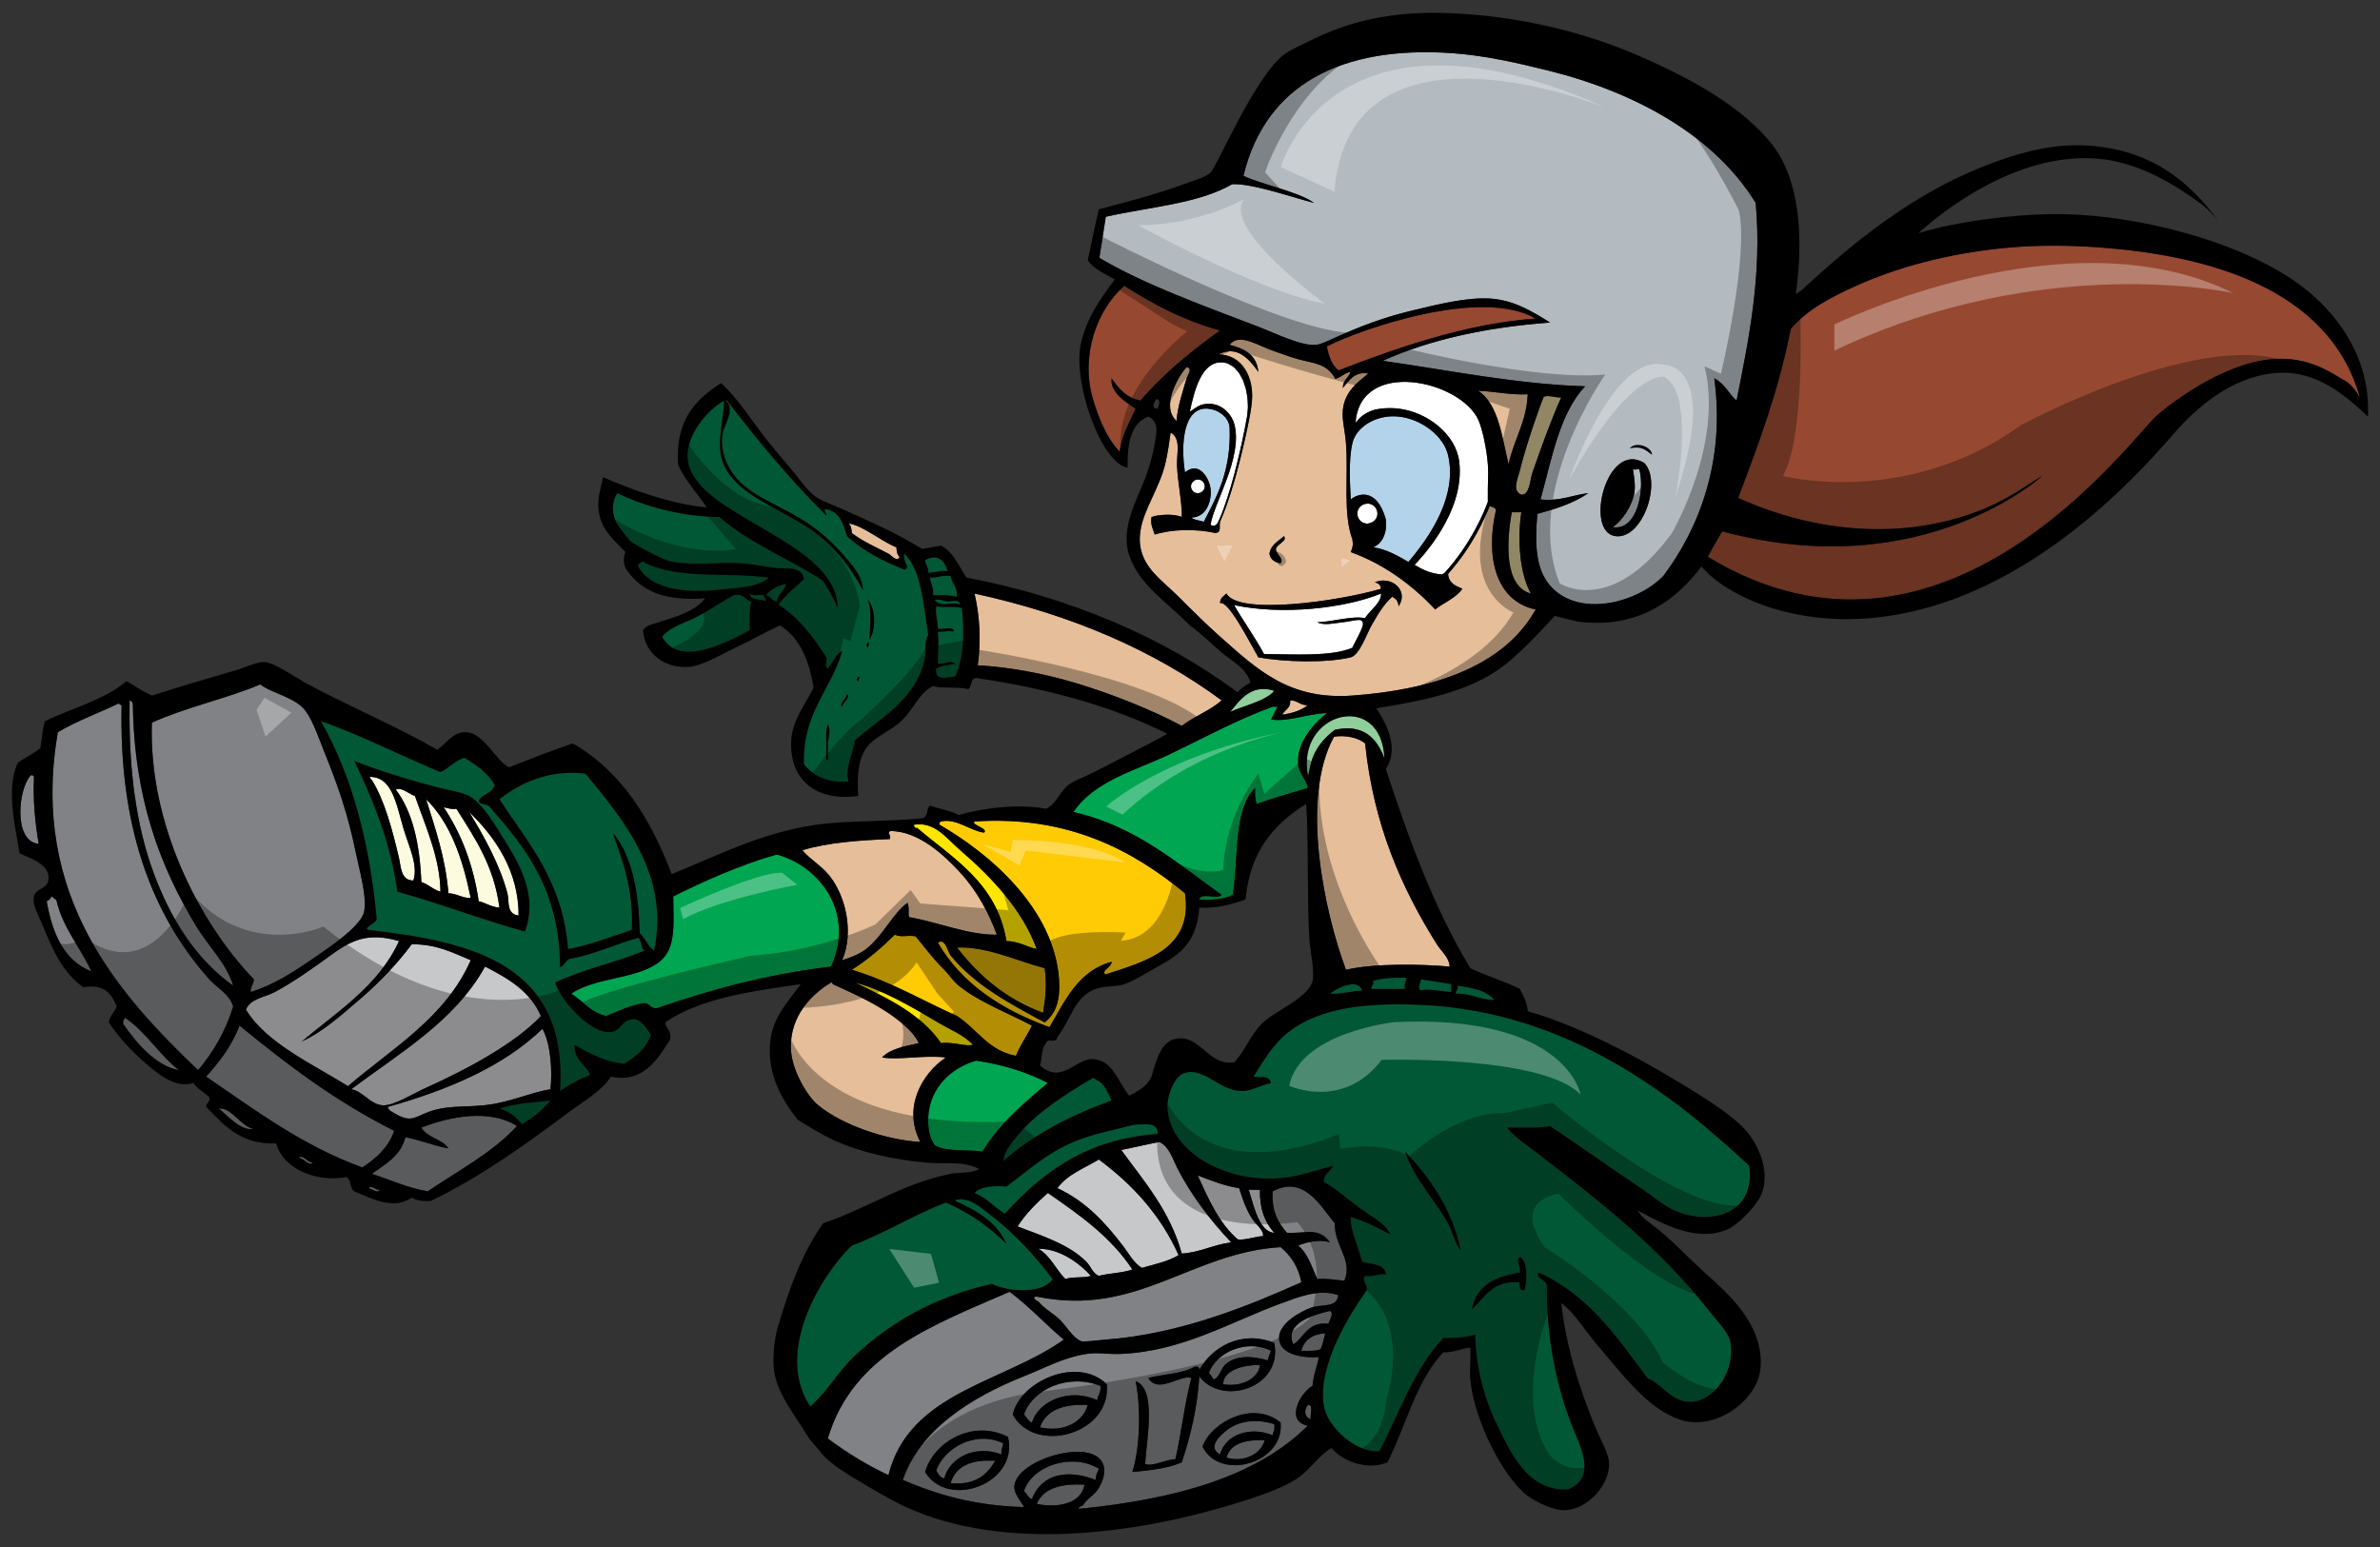
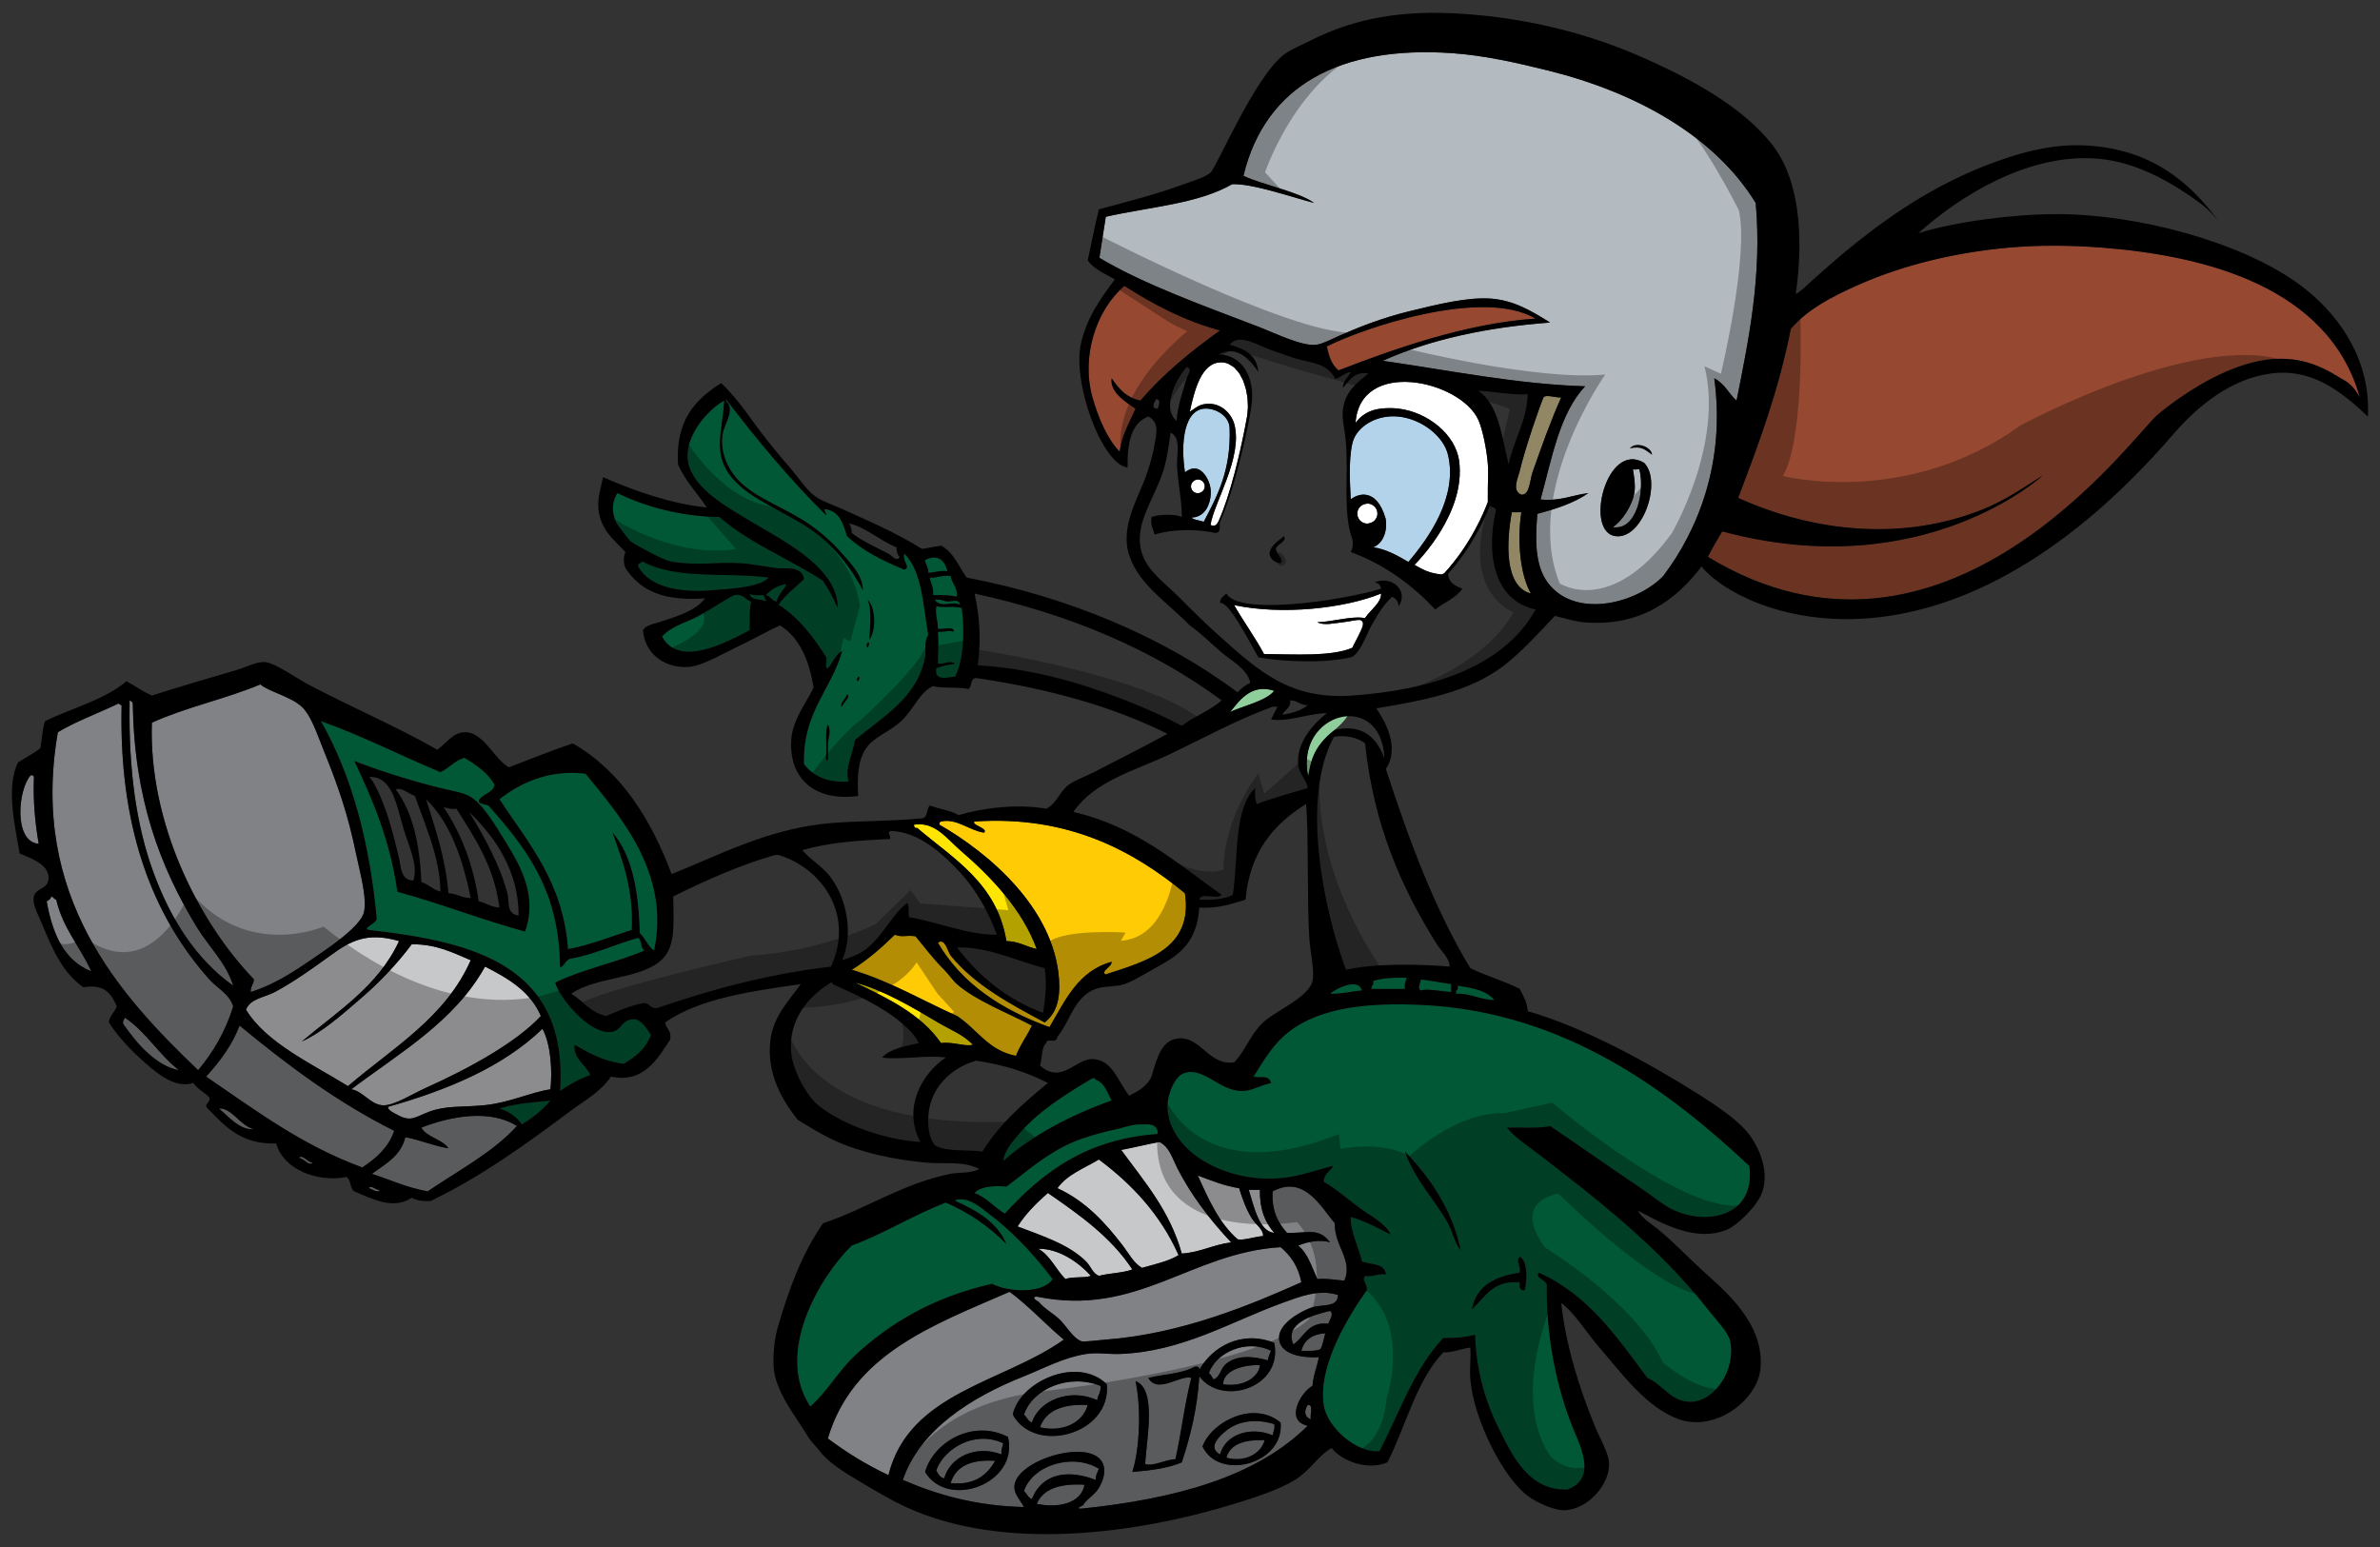
<svg xmlns="http://www.w3.org/2000/svg" version="1.1" id="Layer_1" x="0px" y="0px" width="200px" height="130px" viewBox="0 0 200 130" style="enable-background:new 0 0 200 130;" xml:space="preserve">
  <rect x="0" y="0" width="200" height="130" fill="#333333" stroke="none" />
-   <path id="color14" style="fill:#E6BE99;" d="M71.578,44.786c-0.015-0.343-0.076-0.639-0.269-0.803  c1.266,0.209,2.649,1.457,4.02,2.008c0.014,0.344,0.075,0.639,0.268,0.804c-0.221,0.484-0.685-0.134-0.938-0.268  C73.745,46.048,72.389,45.443,71.578,44.786z M102.659,58.853c-5.706-4.207-12.623-7.205-20.765-8.976  c0.445,1.939,0.56,3.94,0.268,6.029c2.693,0.156,5.502,0.68,8.172,1.475c3.07,0.913,6.522,2.299,8.976,3.616  C100.337,60.194,101.698,59.722,102.659,58.853z M69.702,73.59c1.336,1.674,2.092,4.691,1.071,7.1  c0.719-0.23,1.452-0.503,2.009-0.938c1.449-1.133,2.268-3.052,3.483-3.885c0.175,0.492,0.018,0.918,0.134,1.206  c2.444,0.413,4.924,1.506,7.368,1.474c-0.649-1.768-1.651-3.678-3.081-5.225c-1.304-1.413-3.485-3.509-5.895-3.484  c-0.251,0.256,0.079,0.242,0,0.67c-2.662,0.106-5.24,0.298-7.368,0.939C68.095,72.244,69.018,72.733,69.702,73.59z M79.482,88.863  c-1.839-0.22-3.95,0.235-5.358,0c0.692-0.737,1.913-0.944,3.08-1.206c-0.277-0.622-0.82-1.161-1.339-1.608  c-1.71-1.475-3.815-2.411-5.895-3.35c-0.007-0.082-0.02-0.158-0.134-0.133c-2.071,1.246-3.608,3.305-3.348,5.896  c0.154,1.546,1.294,3.615,2.277,4.42c2.079,1.704,5.788,2.927,8.575,3.081C75.849,93.126,77.431,90.245,79.482,88.863z   M112.101,61.911c-2.848,5.181-0.834,14.66,1.007,19.583c2.397-0.56,6.375-0.478,8.708-0.268c-0.023-0.769-0.703-1.291-1.071-1.875  c-2.97-4.73-5.326-10.041-6.03-16.881C114.118,61.974,113.037,61.753,112.101,61.911z M104.578,36.147  c0.103-0.514,0.181-0.928,0.228-1.192c0.004-0.023,0.004-0.047,0.006-0.071C104.746,35.262,104.669,35.687,104.578,36.147z   M129.05,51.217c-2.779,4.988-9.051,6.771-15.406,7.234c-5.312,0.387-7.993-2.185-11.119-4.956c-1.199-1.062-2.236-2.1-3.484-3.348  c-1.599-1.599-3.596-2.757-3.216-5.493c0.263-1.886,1.684-3.724,2.144-5.895c0.171-0.807,0.257-1.364,0.402-2.412  c0.915,0.473,0.487,1.856,0.536,2.814c0.076,1.481,0.421,2.994,0.402,4.286c-0.665-0.306-2.058-0.197-2.545,0  c-0.107,0.688,0.144,1.018,0.268,1.474c1.473-0.462,3.462-0.49,5.092-0.134c0.564-0.027,0.298-0.595,0.402-0.938  c0-0.001-0.001-0.001-0.001-0.001c1.357-3.056,2.377-8.187,2.528-9.055c0.073-0.38,0.106-0.679,0.131-0.936  c0.009-0.069,0.016-0.134,0.021-0.189c0.16-1.866-0.738-3.85-2.815-3.886c1.321-0.673,2.343-0.011,3.349,1.474  c-0.122-1.441-1.161-1.964-2.412-2.278c0.791-1.062,2.44,0.103,3.752,0.535c0.623,0.206,1.373,0.498,2.009,0.67  c1.429,0.386,2.406,0.36,3.128,1.656c0.397-0.078,0.867-0.565,1.293-0.584c-0.249,0.536-0.648,0.693-0.67,1.339  c0.467-0.478,0.9-1.42,2.144-1.206c-0.856,0.725-1.974,1.457-2.144,3.082c-0.082,0.786,0.187,1.7,0.268,2.814  c0.208,2.857-0.271,5.828,0.536,8.038c0.081,0.459,0.025,0.687-0.134,1.071c2.914,1.059,5.258,2.866,7.099,4.823  c0.512-0.466,1.742-0.939,2.278-1.741c-0.608-0.254-1.125-0.482-1.204-1.205c0.025-0.047,0.047-0.087,0.069-0.125  c1.975-2.22,3.048-4.644,3.435-5.635c0.01,0.006,0.022,0.01,0.032,0.015c0.041,0.022,0.085,0.042,0.13,0.06  c0.063,0.023,0.121,0.045,0.176,0.069c0.01,0.004,0.018,0.01,0.027,0.015c0.038,0.02,0.069,0.043,0.095,0.069  c0.009,0.009,0.019,0.019,0.024,0.029c0.023,0.038,0.039,0.082,0.029,0.143C124.818,46.78,125.679,50.519,129.05,51.217z   M106.677,46.529c0.055,0.415,0.408,0.754,0.94,0.803c0.301-0.399-0.371-0.719-0.402-1.205c0.087-0.411,1.018-0.673,0.671-1.072  C107.425,45.489,106.799,45.755,106.677,46.529z M115.519,48.939c0.368,0.073,0.482,0.233,0.537,0.536  c-3.515,1.044-11.997,2.257-12.996,0.401c-0.225,0.223-0.542,0.351-0.535,0.804c0.695-0.205,2.294,2.937,3.214,4.554  c2.111,0.396,5.701,0.506,7.771,0c0.734-0.178,1.349-2,1.741-2.678c0.59-1.021,1.003-1.739,1.742-2.411  c0.288,0.169,0.498,0.308,0.535,0.803C118.423,49.635,116.936,48.328,115.519,48.939z M98.877,35.373  c0.052-1.192,0.576-2.623,0.835-3.581c0.052-0.193,0.571-0.865,0-0.939C98.987,31.644,97.52,34.191,98.877,35.373z M126.773,39.026  c0.419-2.081,1.502-3.499,1.609-5.896c-1.381,0.084-2.804-0.246-4.174-0.292C125.932,33.926,126.221,36.765,126.773,39.026z   M107.749,60.059c0.856-0.125,1.609-0.355,2.145-0.803c-0.656,0.029-0.843-0.409-1.475-0.403  C108.474,59.533,107.952,59.636,107.749,60.059z" />
  <path id="color13" style="fill:#B3D3EB;" d="M118.351,47.222c-0.76-0.445-1.852-1.092-2.964-1.231  c0.13-0.043,0.251-0.117,0.364-0.204c0.072-0.051,0.135-0.111,0.196-0.177c0.072-0.079,0.139-0.167,0.199-0.265  c0.017-0.03,0.037-0.056,0.052-0.088c0.233-0.428,0.347-0.995,0.248-1.649c-0.767-2.706-2.395-2.104-2.936-1.637  c-0.04-0.978-0.225-3.25,0.147-4.766c0.326-1.335,1.995-2.396,3.871-2.2c1.945,0.203,3.78,1.647,4.155,3.215  C122.513,41.714,120.11,45.166,118.351,47.222z M101.454,34.336c-1.972-0.112-2.259,2.881-1.877,5.359  c0.049-0.041,0.111-0.086,0.18-0.13c1.186-0.777,1.921,0.904,1.965,1.471c0.099,0.489-0.031,1.724-0.818,2.224  c-0.205,0.13-0.444,0.224-0.746,0.226c-0.011,0.173,0.769,0.265,0.996,0.367c1.185-2.254,2.306-4.384,2.174-7.909  C103.269,34.953,102.241,34.381,101.454,34.336z" />
  <path id="color12" style="fill:#974831;" d="M95.825,33.667c-1.158-0.271-1.735-0.899-2.41-1.876  c-0.164,1.146,1.141,1.984,2.009,2.545c-0.494,1.156-1.142,2.162-1.339,3.616c-1.059-1.095-1.8-2.868-2.278-4.554  c-0.975-3.439,0.309-7.344,2.678-9.378c2.399,1.533,4.956,2.904,8.04,3.752C100.076,29.52,97.768,31.41,95.825,33.667z   M129.039,26.771c-4.527-2.643-14.608,0.852-17.537,2.34c0.182,0.889,0.397,1.521,0.976,2.014  C117.216,29.298,123.166,27.174,129.039,26.771z M176.61,20.806c-2.727-0.209-5.405-0.21-7.769,0  c-3.99,0.354-8.561,1.278-12.863,3.215c-2.047,0.923-4.075,1.958-5.492,3.617c-1.018,5.189-2.712,9.704-4.422,14.201  c6.369,2.896,13.898,3.676,20.631,0.937c1.877-0.762,3.507-1.897,4.957-2.814c0.002,0-10.033,9.248-26.928,4.69  c-0.413,0.703-0.837,1.397-1.206,2.143c19.89,12.062,35.611-10.054,37.78-11.923c0.997-0.86,2.373-1.813,3.617-2.545  c1.301-0.767,2.971-1.518,4.421-1.876c3.3-0.815,5.482,0.148,7.368,1.339c0.599,0.324,1.017,0.592,1.609,1.608  C195.691,24.081,185.27,21.47,176.61,20.806z" />
  <path id="color11" style="fill:#CFC08E;" d="M128.649,49.877c-2.252-0.588-2.061-4.338-1.609-6.833c0.268,0,0.537,0,0.805,0  C127.478,45.454,127.745,48.299,128.649,49.877z M129.714,33.372c-0.324,0.744-1.534,4.223-2.002,6.188  c-0.143,0.598-0.699,1.683,0.134,2.01c0.706,0.051,0.706-1.225,0.938-1.876c0.747-2.125,1.545-4.378,2.412-6.296  C130.739,33.435,129.967,33.135,129.714,33.372z" />
  <path id="color10" style="fill:#005836;" d="M59.788,49.609c-2.546,0.205-5.168-0.201-6.162-2.009  c-0.022-0.157,0.029-0.239,0.134-0.269c0.108-0.025,0.133-0.134,0.267-0.133c2.828,1.546,7.131,0.855,10.584,1.339  C63.819,49.346,61.669,49.458,59.788,49.609z M61.664,50.011c-0.974,0.524-1.936,1.194-2.947,1.741  c-1.056,0.571-2.299,0.845-3.081,1.741c1.444,2.714,5.578,0.396,7.368-0.535c0.003-0.845-0.053-1.75,0.133-2.411  C62.596,50.419,62.499,49.845,61.664,50.011z M63.004,49.877c0.049,0.621,0.93,0.409,1.339,0.67c0.03-0.253-0.15-0.296-0.134-0.536  C63.791,49.984,63.226,50.102,63.004,49.877z M64.343,50.011c0.43,0.062,0.472,0.511,0.938,0.536c0.108-0.65,0.608-0.91,0.803-1.474  C65.313,49.195,64.781,49.555,64.343,50.011z M78.008,53.36c-0.394,0.592-0.151,1.279-0.268,1.875  c-0.672,3.463-3.647,5.04-5.894,6.967c-0.165,1.127-0.859,2.301-0.536,3.483c-1.852,0.111-2.99-0.492-3.751-1.473  c-0.122-4.365,2.281-6.204,3.215-9.511c-0.583,0.311-0.792,0.994-1.206,1.473c-0.299-0.058-0.054-0.66-0.133-0.939  c-1.098-1.716-2.296-3.329-4.019-4.42c0.588-0.841,1.413-1.446,2.144-2.144c-0.159-1.177-1.611-0.83-2.411-0.939  c-0.941-0.127-1.955-0.343-2.947-0.401c-1.964-0.116-3.665,0.231-5.761-0.133c-0.452-0.078-1.215-0.45-1.876-0.805  c-0.505-0.272-1.308-0.669-1.608-0.938c-0.129-0.115-1.095-1.352-1.205-1.608c-0.331-0.765-0.375-1.639,0.133-2.411  c2.368,1.169,5.468,1.985,8.574,2.009c2.496,2.194,5.869,3.51,8.709,5.359c0.439,0.722,0.897,1.426,1.206,2.278  c0.065-0.68-0.207-1.418-0.536-2.01c-1.321-2.379-4.864-4.099-7.368-5.627c-1.666-1.017-4.538-2.649-4.689-4.956  c-0.127-1.959,1.708-4.082,3.081-4.822c-0.156,2.517-0.913,4.318,0.402,6.162c1.339,1.879,3.912,2.812,6.297,4.286  c2.391,1.481,3.923,3.532,4.956,5.493c-0.025-1.262-0.978-2.203-1.741-3.081c-0.735-0.846-1.629-1.671-2.679-2.411  c-2.112-1.489-4.702-2.243-6.162-3.885c-0.779-0.875-1.45-2.284-1.206-3.751c0.146-0.883,0.991-1.892,0.401-2.679  c-0.13-0.004-0.104-0.165-0.133-0.269c2.633,3.44,5.382,6.765,8.441,9.781c0.017-0.241-0.164-0.283-0.134-0.537  c1.242,0.144,1.552,1.217,1.876,2.278c1.316,1.23,3.009,2.083,4.823,2.815c0.569-0.192-0.205-0.697,0-1.34  C77.487,47.988,77.57,50.851,78.008,53.36z M69.568,63.543c0-0.357,0-0.716,0-1.073c0.038-0.479,0.299-1.034,0-1.608  c-0.247,0.647-0.09,1.696-0.133,2.545C69.327,63.866,69.634,64.174,69.568,63.543z M71.176,58.318  c-0.023,0.386-0.712,0.795-0.402,1.071C70.808,59.015,71.527,58.633,71.176,58.318z M72.114,56.844  c-0.019,0.159-0.239,0.304,0,0.401C72.133,57.087,72.351,56.943,72.114,56.844z M72.917,54.433  C73.305,53.656,72.586,54.08,72.917,54.433L72.917,54.433z M72.917,50.414C73.33,51.4,73.063,53,73.052,53.763  C73.638,52.995,73.587,51.039,72.917,50.414z M79.616,48.001c-0.219-0.917-0.839-1.484-1.876-0.939  c0.021,0.428,0.304,0.59,0.268,1.072C78.579,48.126,78.945,47.912,79.616,48.001z M80.42,50.145c0.049-0.809-0.419-1.1-0.535-1.742  c-0.727-0.102-1.085,0.166-1.742,0.135c0.074,0.507,0.324,0.837,0.268,1.473C79.315,49.992,79.959,50.028,80.42,50.145z   M80.688,50.815c-0.137-0.555-0.742-0.237-1.071-0.269c-0.303-0.029-0.655-0.249-1.072-0.134  C79.151,51.154,79.932,50.467,80.688,50.815z M78.678,50.949c-0.097,0.767,0.144,1.197,0.134,1.877  c0.407,0.127,1.358-0.288,1.34,0.267c-0.43-0.175-0.594,0.025-1.34,0c0.099,1.051-0.011,1.511,0,2.68  c0.692,0.073,0.878-0.335,1.474,0c-0.576,0.093-1.168,0.171-1.608,0.401c-0.179,1.091,0.92,0.766,1.608,0.67  c0.644-1.418,0.815-3.482,0.536-5.76C79.895,50.9,79.551,51.1,78.678,50.949z M119.405,84.443  c12.271,0.539,21.219,7.563,27.598,13.53c0.559,4.334-3.7,5.066-6.564,3.616c-0.773-0.39-1.668-1.155-2.546-1.74  c-2.352-1.567-5.478-3.785-7.635-5.224c-0.686,0.208-2.352,0.113-3.617,0.133c0.667,0.821,1.628,1.439,2.545,2.144  c5.041,3.868,10.263,7.92,14.334,13.129c0.731,0.935,1.708,1.883,1.877,2.678c0.5,2.388-1.316,5.088-3.35,5.092  c-1.624,0.002-2.284-1.426-3.616-2.01c-2.555-3.431-4.973-6.997-9.111-8.842c-0.387,0.439,0.658,0.587,0.669,1.072  c-0.061,3.993,0.69,8.049,2.01,11.522c0.643,1.692,2.367,4.644-0.268,5.626c-3.315,0.146-4.734-2.994-5.894-5.359  c-1.158-2.36-1.816-5.01-1.876-7.637c-1.04,0.229-1.443,0.265-2.679,0.269c-2.414,2.543-3.668,6.245-5.359,9.511  c-1.9,0.176-4.402-1.985-4.69-3.885c-0.515-3.403,2.263-7.735,3.617-9.646c0.076-0.525-0.464-0.837-0.133-1.206  c0.727,0.103,1.038-0.213,1.74-0.133c-0.087-0.941-1.26-0.795-2.009-1.073c-0.273-1.211-1.014-2.631-0.938-3.75  c1.257,0.351,2.27,0.945,3.349,1.474c-0.444-0.943-1.7-1.547-2.679-2.278c-1.009-0.752-1.936-1.585-2.947-2.143  c0.012-0.703,0.558-0.872,0.803-1.34c-2.006,0.482-3.122,1.058-5.359,1.073c-4.179,0.026-8.465-2.451-8.574-6.03  c-0.028-0.925,0.551-2.502,1.34-2.814c1.624-0.642,2.975,1.42,4.824,1.473c0.952,0.026,1.324-0.382,2.543-0.67  c-0.223-0.735-0.823-0.382-1.471-0.535c0.937-1.507,1.702-2.78,2.947-3.751C111.035,84.572,115.18,84.256,119.405,84.443z   M123.692,110.029c1.089-1.009,1.739-2.459,4.02-2.278c-0.026,0.383-0.018,0.732,0.401,0.67c0.235-0.851,0.271-2.444-0.401-2.815  c-0.353,0.393,0.118,0.773,0,1.34C125.659,107.262,124.054,108.025,123.692,110.029z M122.754,105.073  c-0.784-3.547-2.576-6.087-4.689-8.306c0.822,2.368,2.542,4.103,3.616,6.029C122.081,103.51,122.209,104.394,122.754,105.073z   M111.768,83.503c1.02,0.037,1.762-0.203,2.679-0.267C114.156,82.101,112.214,83.097,111.768,83.503z M118.065,83.102  c-0.078-0.436,0.091-0.623,0.133-0.938c-1.057-0.028-2.033,0.021-2.813,0.268c0.11,0.378-0.189,0.347-0.135,0.67  C116.189,83.102,117.128,83.102,118.065,83.102z M125.569,84.039c-0.629-0.799-1.828-1.031-3.082-1.206  c0.111,0.38-0.188,0.348-0.133,0.67C123.64,83.467,124.342,84.016,125.569,84.039z M119.405,83.236  c0.413-0.172,1.454,0.021,2.545,0.135c0-0.223,0-0.447,0-0.67c-0.832-0.15-1.698-0.266-2.545-0.402  C119.405,82.537,119.044,83.077,119.405,83.236z M92.075,90.738c-0.03-0.104-0.112-0.155-0.269-0.133  c-2.343,1.391-4.64,2.827-6.297,4.823c-0.514,0.617-1.117,1.312-1.206,2.144c2.514-2.22,5.625-3.844,9.111-5.092  C93.052,91.815,92.846,90.994,92.075,90.738z M53.09,78.143c0.162-3.421-0.762-5.756-1.608-8.171  c1.648,1.925,2.187,4.957,2.278,8.44c0.461,0.433,0.679,1.107,1.205,1.473c1.379-6.406-2.725-11.179-5.761-14.87  c-3.043-0.378-5.508,0.779-7.234,2.144c2.415,3.701,5.335,6.901,5.76,12.593C49.282,79.511,51.401,78.694,53.09,78.143z   M43.846,94.49c0.922-0.553,1.751-1.198,2.412-2.01c-1.763,0.184-2.904,0.243-4.286,0.67C42.775,93.416,43.416,93.847,43.846,94.49z   M54.697,86.987c-0.423,1.141-1.294,1.833-2.277,2.412c-1.709-0.211-2.936-0.906-4.153-1.608c-0.026,1.32,0.963,1.626,1.339,2.545  c-0.95,0.345-1.778,0.811-2.545,1.338c0.7-10.568-7.215-12.522-16.076-13.531c-0.588-0.135,0.641-0.547,0.669-0.937  c-0.595-6.504-2.115-12.085-4.689-16.613c3.529,1.25,6.667,2.89,10.047,4.287c0.736-0.336,1.185-0.959,2.009-1.206  c1,0.607,1.967,1.249,2.546,2.278c-0.16,0.733-1.054,0.731-1.339,1.339c0.09,0.401,0.779,0.204,0.938,0.537  c3.02,3.41,5.856,7.004,5.894,13.397c0.216,0.208,0.487-0.666,0.938-0.67c2.068-0.39,3.695-1.219,5.627-1.742  c0.333,0.202,0.186,0.887,0.536,1.072c-2.394,1-5.215,1.573-7.503,2.678c0.326,1.269,2.892,4.367,4.689,4.155  c0.913-0.108,0.83-1.032,1.876-1.072C53.751,85.561,54.393,86.414,54.697,86.987z M42.505,70.777  c-0.784-1.254-1.935-3.279-3.08-3.885c-0.581-0.308-1.553-0.458-2.412-0.67c-2.405-0.59-5.362-1.525-7.234-2.277  c1.565,3.301,3.018,6.717,3.616,10.986c3.673,1.017,7.042,2.335,10.718,3.348C45.174,75.377,43.797,72.841,42.505,70.777z   M97.299,95.293c-0.019-0.997-0.923-0.787-1.474-0.803c-0.669-0.022-1.538,0.302-2.009,0.402c-1.29,0.273-2.643,0.661-3.616,1.071  c-2.252,0.947-4.068,2.607-5.627,3.751c-0.844-0.082-2.145-0.069-2.678,0.535c1.027,0.402,1.652,1.205,2.546,1.742  C87.554,98.587,91.207,95.72,97.299,95.293z M83.367,107.886c1.322,0.699,4.285,0.87,5.091-0.4  c-1.597-2.102-3.341-3.969-5.359-5.494c-0.703-0.531-1.497-1.285-2.546-1.205c-0.104,0.028-0.264,0.002-0.268,0.133  c1.809,0.825,3.5,1.771,4.286,3.617c-1.42-1.438-3.101-2.616-5.091-3.483c-2.768,1.071-5.106,2.573-7.904,3.616  c-2.717,2.643-6.478,9.023-3.484,13.531c1.436-1.272,2.358-2.986,3.751-4.287C74.876,111.081,78.574,108.968,83.367,107.886z" />
-   <path id="color9" style="fill:#FCFADF;" d="M33.932,69.705c0.448,1.491,1.224,3.009,0.804,4.287  c-1.064,0.002-1.038-1.16-1.205-1.877c-0.546-2.328-1.198-4.817-2.278-6.564c-0.145-0.033-0.091-0.267-0.268-0.267  C32.987,65.21,33.285,67.551,33.932,69.705z M33.262,66.354c1.422,1.883,2.016,4.593,2.144,7.771  c0.615,0.189,0.977,0.631,1.607,0.805c-0.025-2.837-1.292-5.584-2.142-8.039C34.391,66.741,33.708,66.094,33.262,66.354z   M37.683,75.064c0.739,0.021,1.107,0.409,1.876,0.401c-0.684-3.335-1.718-6.319-3.751-8.305  C36.578,69.65,37.434,72.053,37.683,75.064z M37.281,67.83c1.446,2.17,2.481,4.753,2.947,7.904c0.616,0.143,1.028,0.49,1.742,0.536  c-0.459-3.516-2.08-5.869-3.618-8.306C37.893,68.022,37.602,67.91,37.281,67.83z M42.64,75.064c0.177,0.667-0.121,1.735,0.938,1.875  c0.022-3.774-2.016-6.648-4.153-8.708C40.625,70.202,41.983,72.6,42.64,75.064z" />
  <path id="color8" style="fill:#808285;" d="M3.253,70.91c-2.17-0.181-1.713-4.667-0.67-5.76c0.155-0.022,0.239,0.029,0.268,0.135  C2.766,67.379,2.961,69.193,3.253,70.91z M87.252,109.361c0.551,0.649,1.152,0.935,1.742,1.474c0.598,0.547,1.126,1.58,1.875,1.874  c0.191,0.076,1.309-0.082,2.009-0.133c6.393-0.466,12.294-2.954,16.48-4.824c-0.251-1.315-0.892-2.236-1.742-2.947  c-7.562,0.456-12.052,5.892-20.498,4.153C86.533,108.979,87.325,109.443,87.252,109.361z M112.974,107.618  c0.744-1.738-0.869-2.926-0.804-4.823c-1.163-1.349-2.564-4.108-5.224-2.68c-0.102,1.664,0.47,2.657,1.205,3.484  c1.693,0.059,2.673-0.49,3.617,0.805c-0.829-0.29-2.012-0.025-2.679,0.268c0.818,0.653,1.147,1.801,1.608,2.813  C111.573,107.412,112.222,107.566,112.974,107.618z M21.071,83.369c1.973-0.646,3.438-1.587,5.224-2.814  c1.026-0.703,3.98-2.633,4.287-3.883c0.297-1.213-0.391-3.595-0.669-4.958c-0.667-3.262-1.511-5.693-2.68-8.573  c-0.579-1.426-1.07-3.002-1.876-3.752c-0.92-0.857-2.761-1.266-3.483-1.875c-2.893,1.215-6.288,1.929-9.111,3.215  c-0.287,8.415,3.905,16.725,8.574,21.569C21.318,82.723,21.035,82.887,21.071,83.369z M19.596,82.833  c-0.587-1.929-2.063-3.279-3.08-4.956c-3.086-5.084-5.238-10.776-5.359-18.756c-0.028-0.148-0.148-0.208-0.268-0.268  c0,0.135,0,0.268,0,0.403c-0.074,5.437,0.555,10.106,2.01,14.066C14.331,77.221,16.459,80.602,19.596,82.833z M4.324,75.332  c-0.074,0.193-0.209,0.326-0.401,0.402c0.485,2.729,1.448,4.982,3.752,5.895c-0.931-2.06-2.386-3.599-2.947-6.029  C4.535,75.567,4.5,75.379,4.324,75.332z M10.487,85.512c-0.042,0.182-0.19,0.257-0.133,0.537c1.139,1.632,2.777,3.546,4.689,3.883  C13.356,88.628,12.282,86.709,10.487,85.512z M17.588,82.298c-4.909-5.515-7.603-12.952-7.368-23.042  c-0.134,0-0.159-0.11-0.267-0.136c-1.687,0.816-3.529,1.474-5.091,2.411c-2.401,13.831,5.24,22.135,11.789,28.401  c1.261-1.507,2.294-3.241,2.947-5.359C19.283,83.528,18.242,83.034,17.588,82.298z M21.339,94.892  c-1.182-0.292-1.842-1.818-2.947-1.742C19.193,93.824,20.19,95.012,21.339,94.892z M25.091,97.303  c0.455-0.001,0.85,0.748,1.205,0.402C25.841,97.705,25.445,96.957,25.091,97.303z M33.128,95.025  c-4.852-2.428-9.004-5.555-12.994-8.841c-0.659,1.707-1.689,3.045-2.814,4.286c4.117,2.806,8.058,5.788,13.129,7.636  C31.601,97.339,32.634,96.451,33.128,95.025z M30.985,99.849c0.244,0.035,0.751,0.482,0.938,0.134  C31.579,100.044,31.163,99.509,30.985,99.849z M35.406,94.757c0.488,0.853,1.743,0.937,2.277,1.742  c-1.295-0.224-2.343-0.693-3.617-0.938c-0.384,1.578-1.675,2.253-2.814,3.08c1.549,0.505,2.945,1.164,4.689,1.473  c2.575-1.756,5.431-3.232,7.503-5.492C41.168,93.187,37.914,93.789,35.406,94.757z M89.396,112.576  c-1.557-1.301-2.911-2.806-4.555-4.021c-6.409,2.791-13.181,5.219-15.273,12.326c1.559,1.166,3.239,2.209,5.091,3.081  C76.385,116.981,84.314,116.202,89.396,112.576z M92.075,124.365c-0.014-0.415,0.164-0.641,0.268-0.938  c-2.244-1.371-5.606-0.263-6.297,1.876c0.246,0.201,0.334,0.559,0.67,0.67C87.587,123.73,89.855,123.491,92.075,124.365z   M91.136,124.767c-1.993-0.118-3.45,0.302-4.018,1.607C88.928,126.754,90.862,126.342,91.136,124.767z M109.894,118.068  c-0.335,0.482-0.282,1.009,0.266,1.205C110.04,118.904,110.437,118.015,109.894,118.068z M102.525,122.222  c0.456-1.717,2.596-2.379,4.42-1.608c0.043-0.315,0.212-0.505,0.134-0.938c-1.466-0.451-2.919-0.329-4.019,0.534  C102.416,120.719,101.472,121.657,102.525,122.222z M103.06,122.488c1.474,0.432,2.91-0.294,3.216-1.473  C104.673,120.976,103.411,121.275,103.06,122.488z M110.831,114.048c-0.158,0.827-0.468,1.497-0.536,2.412  c-0.989,0.522-2.362,2.947-0.401,3.35c-4.342,4.321-11.169,6.159-19.025,6.966c-0.567,0.021-0.002-0.212,0.135-0.269  c0.284-0.536,0.973-0.85,1.339-1.473c0.716-1.215,0.716-2.584-0.938-2.948c-2.132-0.469-6.058,1.045-6.162,2.814  c-0.038,0.643,0.478,1.122,0.804,1.741c-4.057-0.097-7.279-1.026-10.181-2.278c1.462-4.235,5.697-6.921,10.181-8.709  c1.783-0.709,3.293-1.567,5.225-1.875c0.934-0.149,1.873,0.033,2.814,0c5.267-0.188,9.353-2.726,13.664-4.287  c1.408-0.509,3.067-1.197,4.69-0.668c-0.024,1.104-1.341,0.733-2.279,1.072c-0.842,0.304-2.708,1.301-2.678,2.544  C107.51,113.652,109.009,114.14,110.831,114.048z M84.706,120.748c-3-1.528-6.277,0.469-6.966,2.947  C79.639,126.873,85.64,124.683,84.706,120.748z M93.013,116.326c-2.47-2.425-7.325-0.229-7.905,2.546  C86.933,122.258,93.388,120.562,93.013,116.326z M100.783,115.656c1.885,2.569,7.059,0.964,6.296-2.813  c-2.818-1.12-5.272,0.406-6.296,2.278c0.018-0.241-0.133-0.313-0.402-0.268c-1.022,0.586-2.593,0.623-3.884,0.938  c0.773,1.395,2.702-0.299,3.616,0c-0.566,2.157-0.837,4.612-1.339,6.833c-0.873,0.022-1.86,0.639-2.546,0.401  c0.123-2.091,0.998-6.305-0.804-6.965c0.479,2.285,0.364,5.642-0.269,7.635c1.524-0.127,2.994-0.312,4.153-0.804  C100.028,120.705,100.613,118.389,100.783,115.656z M107.616,119.542c-2.287-1.889-5.799-0.068-6.565,2.009  C102.449,124.503,107.948,123.007,107.616,119.542z M87.386,119.943c1.916,0.434,3.608-0.371,4.018-1.875  C89.334,117.962,87.91,118.503,87.386,119.943z M78.678,123.561c0.158,0.289,0.291,0.602,0.67,0.671  c0.471-1.752,2.599-2.856,4.823-2.01c-0.077-0.436,0.091-0.623,0.133-0.939C81.939,120.165,79.341,121.698,78.678,123.561z   M86.046,118.872c0.246,0.201,0.334,0.559,0.67,0.67c0.584-1.866,3.206-2.937,5.492-1.876c0.034-0.457,0.339-0.644,0.268-1.205  C89.777,115.396,86.782,116.72,86.046,118.872z M102.794,116.326c1.754,0.27,3.004-0.641,3.08-1.609  C104.334,114.665,102.753,115.244,102.794,116.326z M79.884,124.633c2.072,0.197,3.053-0.697,3.751-1.875  C81.626,122.624,80.313,123.188,79.884,124.633z M103.06,114.584c0.901-0.711,2.188-0.642,3.484-0.267  c0.043-0.314,0.161-0.553,0.268-0.803c-2.082-1.038-4.64,0.16-5.225,1.874c0.182,0.132,0.268,0.358,0.402,0.537  C102.58,115.67,102.53,115.004,103.06,114.584z M108.687,112.977c0.935-0.63,1.203-1.923,2.948-1.741  c0.06-0.264,0.497-0.829,0.133-1.072C110.272,110.497,107.896,111.234,108.687,112.977z M109.357,113.514  c0.584,0.002,1.205,0.044,1.608-0.134c0.202-0.382,0.279-0.882,0.403-1.34C110.282,112.116,109.596,112.591,109.357,113.514z" />
  <path id="color7" style="fill:#FFE600;" d="M78.812,85.914c1.103,0.655,2.125,1.019,2.947,1.877  c-0.598,0.192-1.692-0.271-2.679-0.135c-1.677-2.431-4.458-3.758-7.235-5.09C74.184,83.171,76.634,84.621,78.812,85.914z   M77.07,69.57c3.063,2.61,6.704,4.64,7.503,9.512c1.05,0.022,1.666,0.478,2.546,0.67c-1.19-3.292-3.807-6.054-6.43-8.305  c-1.152-0.989-2.123-2.432-3.885-2.144C76.817,69.467,76.842,69.621,77.07,69.57z" />
-   <path id="color6" style="fill:#D3A809;" d="M80.42,79.619c2.584-0.082,5.029,1.133,7.368,1.742c0.196,1.336,0.068,2.496-0.133,3.75  C84.553,83.968,82.265,82.017,80.42,79.619z" />
-   <path id="color5" style="fill:#00A651;" d="M102.659,75.198c-3.785-2.69-7.196-5.753-12.459-6.966  c1.819-2.635,5.134-3.441,8.039-4.824c2.876-1.368,5.756-2.954,8.708-4.019c0.134,0,0.268,0,0.403,0  c-0.178,0.359-0.361,0.712-0.537,1.071c1.45,0.231,3.064-0.499,4.69-0.535c-1.077,0.865-2.564,2.431-2.412,4.286  c0.071,0.868,0.724,1.31,0.804,2.01c-1.444,0.431-2.915,0.837-4.286,1.34c-0.14-0.354-0.161-0.823-0.134-1.34  c-1.832,1.784-1.389,5.846-1.875,8.975c-0.704,0.369-1.687,0.457-2.814,0.402C100.89,74.947,102.329,75.628,102.659,75.198z   M65.414,71.848c-0.055-0.016-0.213-0.016-0.268,0c-2.826,0.778-6.031,2.215-8.574,3.484c0.052,2.779,0.201,4.557-1.339,5.626  c-1.923,1.336-5.234,1.178-7.234,2.545c0.999,0.608,1.624,1.592,2.947,1.876c0.977-0.406,1.912-0.856,3.08-1.072  c0.611-0.074,0.567,0.505,1.206,0.403c4.486-1.543,9.214-2.844,14.603-3.485C71.889,76.664,68.855,72.854,65.414,71.848z   M88.056,91.006c-1.733-0.9-3.73-1.54-6.029-1.875c-2.067,0.586-3.874,2.24-4.019,4.689c-0.048,0.831,0.04,1.707,0.536,2.412  c0.936,0.582,2.676,0.36,4.019,0.535C83.986,94.439,86.004,92.705,88.056,91.006z" />
  <path id="color4" style="fill:#B4BBC0;" d="M135.749,45.054c-2.636-0.349-0.762-8.053,2.41-6.162  C139.703,40.437,138.058,45.361,135.749,45.054z M144.054,31.791c0.882,0.436,1.263,1.355,1.875,1.876  c0.999-5.018,2.158-10.481,1.61-16.613c-3.423-5.577-9.947-9.258-17.417-11.119c-2.625-0.655-5.413-1.289-8.171-1.473  c-9.221-0.618-15.613,2.63-17.461,10.314c1.57,0.752,4.588,1.309,5.94,2.279c-1.742-0.446-5.228-1.664-6.887-1.574  c-2.863,1.647-6.934,1.906-10.619,2.734c-0.169,0.992-0.369,2.457-0.539,3.45c3.773,2.262,8.963,4.1,13.49,5.841  c1.135,0.436,3.489,1.593,4.69,1.474c0.526-0.052,1.414-0.514,1.895-0.727c1.616-0.722,3.645-1.533,6.005-2.107  c2.388-0.581,4.868-1.198,6.836-1.051c1.879,0.14,3.35,1,4.957,2.009c-5.359,0.401-10.091,1.431-14.067,3.215  c5.51,0.787,11.331,1.976,17.015,2.143c-2.152,2.269-2.791,6.051-3.751,9.512c1.677,0.158,2.663-0.373,4.019-0.536  c-1.184,0.824-2.695,1.323-4.286,1.741c-0.218,2.575-0.14,4.63,1.071,6.029c2.396,2.768,7.342,1.444,9.511-0.805  C142.728,44.5,145.014,38.751,144.054,31.791z M137.758,39.428c0.477,1.813-0.204,5.207-2.235,4.867  c0.743-0.464,1.679-1.813,1.834-2.991c0.082-0.643-0.069-1.4-0.136-1.875C137.452,39.485,137.393,39.439,137.758,39.428z" />
  <path id="color3" style="fill:#C7C8CA;" d="M88.056,100.25c2.671,1.84,5.314,3.706,7.1,6.43c-0.817,0.298-1.93,0.302-2.813,0.535  c-0.545-0.226-0.686-0.823-1.071-1.205c-1.465-1.454-3.656-2.137-5.761-2.948C86.206,101.973,87.106,101.087,88.056,100.25z   M95.96,106.546c1.077-0.307,2.22-0.549,3.081-1.071c-1.515-3.397-3.884-5.94-6.698-8.039c-1.225,0.741-2.673,1.258-3.483,2.412  c2.393,1.098,4.055,2.949,5.493,4.824C94.839,105.305,95.244,106.119,95.96,106.546z M89.529,107.484  c0.573-0.23,1.549-0.059,2.143-0.268c-1.014-1.13-2.693-2.307-4.421-2.279C88.277,105.521,88.728,106.679,89.529,107.484z   M104.935,99.983c0.443,1.388,0.858,3.516,2.144,3.616c-0.761-0.848-1.233-1.983-1.206-3.616  C105.56,99.983,105.249,99.983,104.935,99.983z M100.648,98.777c0.907,1.996,1.794,4.013,3.348,5.359  c0.408,0.136,1.479-0.215,2.145-0.268c0.047-0.535-0.621-0.965-0.938-1.474c-0.48-0.765-0.801-1.645-1.072-2.544  C102.819,99.643,101.755,99.186,100.648,98.777z M97.434,95.963c-1.095,0.2-2.124,0.465-3.216,0.67  c1.94,2.659,4.093,5.106,5.091,8.709c1.593-0.105,2.636-0.758,4.155-0.938c-1.78-1.884-3.388-3.991-4.557-6.297  C98.532,97.364,98.267,96.369,97.434,95.963z M33.53,79.083c-2.697-0.796-4.097-0.004-5.761,1.206  c-1.51,1.096-3.119,2.248-4.69,3.08c-0.857,0.455-2.045,0.539-2.411,1.475c1.703,2.812,5.604,4.577,8.574,6.43  c3.75-3.218,8.186-5.747,10.315-10.584c-1.48-0.619-2.845-1.354-4.956-1.34c-1.239,1.652-2.666,3.162-4.286,4.555  c-1.578,1.355-3.182,2.806-4.957,3.616C28.361,84.989,31.786,82.876,33.53,79.083z M32.19,92.883  c0.941,0.03,2.479-0.965,3.617-1.475c3.529-1.582,7.556-3.776,9.645-6.029c-0.883-2.065-2.735-3.159-4.689-4.154  c-2.57,4.619-7.153,7.226-11.254,10.316C30.48,91.657,31.128,92.846,32.19,92.883z M32.592,93.016  c0.023,0.302,0.489,0.496,0.803,0.67c1.16,0.64,1.532,0.155,2.679-0.269c1.421-0.524,2.743-0.365,4.555-0.534  c2.178-0.204,4.06-1.129,5.627-1.341c0.161-1.505,0.055-3.739-0.67-5.091C42.268,89.651,37.673,91.576,32.592,93.016z" />
  <path id="color2" style="fill:#FFCB05;" d="M78.945,69.303c-0.021-0.155,0.03-0.239,0.134-0.268  c1.294-0.296,2.361,0.752,3.617,0.938c0.395-0.362-1.124-0.652-0.803-0.938c7.911-0.537,13.397,2.496,17.684,6.03  c0.721,4.705-3.367,5.734-6.698,6.831c-0.355-0.362,0.545-0.608,0.537-1.071c-2.811,0.764-3.901,3.244-5.225,5.493  c-4.025-1.468-7.356-3.629-9.378-7.1c0.615-0.431,0.806,0.709,1.072,1.073c2.025,2.485,4.965,4.055,7.904,5.626  c0.969-0.748,1.322-1.914,1.207-3.617C88.586,76.329,83.096,71.682,78.945,69.303z M86.717,86.183  c-2.101-1.108-4.654-2.058-6.297-3.485c-0.363-0.313-0.675-0.814-1.071-1.205c-0.973-0.962-1.59-1.828-2.411-2.814  c-0.796-0.121-1.118,0.118-1.742-0.133c-1.104,1.082-2.271,2.104-3.616,2.947c3.262,0.98,5.913,2.572,8.842,3.885  c1.679,1.09,2.623,2.913,4.957,3.349C85.733,87.789,86.304,87.066,86.717,86.183z" />
-   <path id="color1" style="fill:#90CE9C;" d="M107.08,58.049c-0.663,0.856-2.687,1.291-3.711,1.784  C104.052,59.028,105.069,57.38,107.08,58.049z M109.924,65.253c0.231-1.064,0.293-2.409,2.243-3.924  c1.855-0.396,3.325,0.133,4.173,2.394C116.09,57.922,108.811,59.833,109.924,65.253z" />
+   <path id="color1" style="fill:#90CE9C;" d="M107.08,58.049c-0.663,0.856-2.687,1.291-3.711,1.784  C104.052,59.028,105.069,57.38,107.08,58.049z M109.924,65.253c0.231-1.064,0.293-2.409,2.243-3.924  C116.09,57.922,108.811,59.833,109.924,65.253z" />
  <path id="fill" style="fill:#FFFFFF;" d="M116.056,49.877c0.042,0.76-0.89,1.365-1.354,2.064c-1.113-0.206-2.717,0.314-4.007,0.349  c0.604,0.298,1.4,0.076,2.144,0c0.653-0.066,1.118-0.232,1.49-0.187c0.38,0.179,0.159,0.594-0.017,0.99  c-0.226,0.505-0.504,0.965-0.67,1.34c-1.741,0.76-4.905,0.548-7.423,0.529c-0.697-1.324-1.903-3.021-2.51-4.113  C107.704,51.705,112.981,51.135,116.056,49.877z M104.812,34.885c0.002-0.012,0.004-0.022,0.006-0.034  c0.009-0.068,0.009-0.139,0.015-0.207c0.015-0.164,0.032-0.326,0.033-0.491c0.001-0.092-0.01-0.182-0.013-0.274  c-0.008-0.171-0.012-0.343-0.031-0.511c-0.012-0.092-0.033-0.177-0.048-0.267c-0.028-0.163-0.054-0.326-0.095-0.482  c-0.025-0.098-0.063-0.185-0.092-0.277c-0.046-0.138-0.086-0.278-0.142-0.406c-0.045-0.104-0.105-0.191-0.156-0.287  c-0.055-0.102-0.104-0.212-0.168-0.303c-0.07-0.101-0.152-0.178-0.23-0.265c-0.061-0.066-0.113-0.144-0.178-0.201  c-0.1-0.087-0.214-0.144-0.325-0.207c-0.057-0.031-0.105-0.078-0.165-0.102c-0.176-0.073-0.363-0.115-0.564-0.121  c-1.705-0.046-2.292,2.381-2.679,4.153c0.456-0.279,0.73-0.628,1.474-0.671c1.213-0.069,2.055,0.874,2.278,1.741  c0.712,2.786-1.721,6.554-2.009,8.441c0.451,0.235,0.613-0.199,0.688-0.342c0.002-0.002,0.004-0.005,0.004-0.007  c1.001-2.265,1.773-5.668,2.165-7.621C104.669,35.687,104.746,35.262,104.812,34.885z M125.055,39.784  c0-0.256-0.005-0.509-0.024-0.757c-0.088-1.218-0.451-2.986-0.804-3.752c-1.537-3.33-9.949-5.184-10.315,0.269  c0.325-0.475,0.833-0.867,1.473-1.071c0.549-0.176,1.454-0.22,2.143-0.135c2.486,0.305,4.806,2.199,5.091,4.421  c0.558,4.339-3.409,8.348-3.751,8.708c0.784,0.454,1.331,0.722,2.279,0.805c0.073-0.024,0.144-0.06,0.214-0.098  c0.002-0.001,0.002-0.001,0.005-0.002c0.001-0.001,0.001-0.001,0.001-0.002c2.268-2.462,3.387-5.244,3.664-6.001  c-0.004-0.081-0.002-0.159-0.004-0.24c-0.013-0.631,0.012-1.235,0.022-1.819C125.05,40.001,125.054,39.891,125.055,39.784z   M115.026,43.979c0.407-0.061,0.725-0.397,0.725-0.82c0-0.466-0.38-0.844-0.846-0.844c-0.027,0-0.051,0.013-0.076,0.016  c-0.43,0.041-0.768,0.39-0.768,0.828c0,0.467,0.377,0.845,0.844,0.845C114.947,44.003,114.984,43.985,115.026,43.979z M100.66,40.29  c-0.1,0-0.189,0.032-0.271,0.077c-0.181,0.098-0.307,0.281-0.307,0.501c0,0.319,0.259,0.579,0.579,0.579  c0.061,0,0.116-0.018,0.17-0.034c0.234-0.073,0.409-0.286,0.409-0.545C101.24,40.549,100.98,40.29,100.66,40.29z" />
  <path id="outline" d="M69.568,62.47c0,0.357,0,0.716,0,1.073c0.066,0.631-0.241,0.323-0.133-0.136  c0.043-0.849-0.114-1.899,0.133-2.545C69.866,61.436,69.606,61.992,69.568,62.47z M72.114,57.245c0.02-0.158,0.238-0.304,0-0.401  C72.095,57.003,71.875,57.148,72.114,57.245z M70.774,59.389c0.035-0.374,0.752-0.756,0.402-1.071  C71.153,58.703,70.463,59.113,70.774,59.389z M42.505,70.777c1.291,2.065,2.669,4.6,1.608,7.503  c-3.676-1.014-7.045-2.332-10.718-3.348c-0.599-4.268-2.051-7.684-3.616-10.986c1.872,0.75,4.829,1.688,7.234,2.278  c0.859,0.21,1.832,0.362,2.412,0.67C40.571,67.498,41.722,69.523,42.505,70.777z M33.932,69.705  c-0.647-2.154-0.945-4.495-2.947-4.42c0.176,0,0.122,0.233,0.268,0.266c1.08,1.748,1.733,4.237,2.278,6.566  c0.168,0.717,0.142,1.879,1.205,1.877C35.155,72.713,34.38,71.198,33.932,69.705z M37.013,74.93  c-0.025-2.837-1.292-5.584-2.142-8.039c-0.48-0.15-1.163-0.797-1.608-0.537c1.422,1.883,2.016,4.593,2.144,7.771  C36.021,74.314,36.382,74.756,37.013,74.93z M39.558,75.465c-0.684-3.335-1.718-6.319-3.75-8.305c0.77,2.49,1.626,4.893,1.875,7.905  C38.422,75.085,38.791,75.474,39.558,75.465z M41.971,76.269c-0.459-3.516-2.08-5.869-3.617-8.306  c-0.459,0.059-0.75-0.053-1.072-0.133c1.446,2.17,2.481,4.753,2.947,7.904C40.844,75.877,41.256,76.223,41.971,76.269z   M43.578,76.939c0.022-3.774-2.016-6.648-4.153-8.708c1.201,1.971,2.558,4.367,3.215,6.833  C42.817,75.732,42.52,76.799,43.578,76.939z M136.954,37.686c0.954-0.235,1.289,0.102,1.875,0.536  C138.823,37.555,137.454,37.034,136.954,37.686z M198.983,35.006c-2.4-2.287-4.829-4.064-8.173-3.617  c-3.298,0.44-6.076,2.666-8.171,5.091c-19.47,22.538-36.496,15.084-39.655,11.12c-2.004,2.67-5.066,5.129-9.914,4.689  c-0.759-0.068-1.551-0.325-2.411-0.535c-1.306,1.403-2.377,2.563-3.752,3.751c-2.827,2.445-6.648,3.266-11.253,4.019  c0.632,0.93,2.052,3.234,0.804,5.091c1.952,5.995,4.103,11.795,7.101,16.746c1.321,0.643,2.857,1.074,4.154,1.742  c0.28,0.567,0.615,1.079,0.67,1.874c4.693,1.333,10.151,4.329,14.334,6.966c1.468,0.926,3.096,2.032,4.02,3.082  c1.069,1.215,2.121,3.606,1.204,5.492c-0.477,0.986-1.965,2.461-2.812,2.814c-2.598,1.082-5.425-0.498-7.503-1.607  c0.358,0.662,1.097,1.08,1.741,1.607c1.245,1.017,2.479,2.322,3.75,3.484c1.812,1.652,5.163,4.367,4.824,8.172  c-0.237,2.665-3.768,5.352-6.833,4.287c-2.744-0.951-4.866-3.918-6.698-6.029c-1.171-1.347-2.053-2.888-3.215-3.75  c0.404,3.643,1.532,7.185,2.813,10.316c0.424,1.038,1.153,2.271,1.206,3.08c0.118,1.818-1.766,3.965-3.75,4.02  c-0.803,0.021-2.225-0.572-3.082-1.207c-2.069-1.531-4.53-6.408-4.823-9.779c-0.075-0.866,0.056-1.821,0-2.68  c-0.807,0.086-1.374,0.413-2.278,0.402c-2.263,2.382-3.128,6.162-4.691,9.244c-1.75,0.721-3.858-0.151-4.689-1.205  c-1.121,0.614-1.816,1.908-3.08,2.678c-1.311,0.799-3.239,1.443-5.091,2.01c-8.275,2.532-19.385,4.048-27.598,0.268  c-1.299-0.598-2.672-1.423-3.885-2.143c-1.268-0.75-2.673-1.628-3.349-2.545c-0.241-0.326-0.724-0.772-0.998-1.228  c-1.044-1.744-2.771-3.779-2.887-5.872c-0.057-1.03,0.052-2.326,0.377-3.423c0.933-3.144,1.951-5.995,3.775-8.635  c3.647-1.213,6.646-3.335,10.718-4.153c0.753-0.15,1.633-0.011,2.411-0.401c-1.337-0.715-2.944-0.403-4.421-0.537  c-2.802-0.255-5.558-0.862-7.77-1.875c-1.122-0.513-2.094-1.138-3.081-1.742c-1.292-1.648-2.627-3.853-2.278-6.698  c0.251-2.048,1.64-3.391,2.545-4.69c-4.26,0.606-8.517,1.218-11.387,3.215c0.059,0.564,0.575,0.674,0.401,1.474  c-1.029,1.561-2.217,3.677-4.958,3.081c-0.871,1.295-2.251,2.027-3.483,2.947c-3.525,2.632-7.342,5.421-11.654,7.502  c-0.673,0.049-1.215-0.035-1.608-0.268c-1.539,1.035-3.272,0.117-4.823-0.535c-0.391-0.234-0.257-0.993-0.669-1.207  c-2.428,0.468-5.282-0.608-5.895-2.814c-2.986,0.084-4.325-1.48-5.76-2.947c-0.388-0.386,0.261-0.419,0.134-0.938  c-0.428-0.421-0.998-0.7-1.339-1.205c-1.624,0.541-3.267-0.972-4.555-2.144c-1.023-0.93-1.942-2.008-2.546-2.948  c0.08-0.588,0.484-0.855,0.67-1.34c-0.44-1.032-1.025-1.92-2.814-1.607c-1.756-1.259-2.536-3.068-3.484-5.359  c-0.343-0.83-0.831-1.626-0.669-2.279c0.176-0.702,1.074-0.595,1.208-1.336c0.255-1.411-1.72-1.929-2.411-2.279  c-0.372-2.256-1.172-5.572-0.133-7.636c0.606-0.421,1.32-0.733,1.876-1.204c0.143-0.751,0.162-1.626,0.403-2.278  c2.289-1.104,5.001-1.787,6.833-3.348c0.727,0.389,1.359,0.872,2.143,1.204c2.346-0.748,4.548-1.402,7.1-2.142  c0.818-0.237,1.713-0.724,2.411-0.671c0.82,0.064,2.769,1.426,3.617,1.876c3.55,1.883,7.58,3.601,10.853,5.492  c0.861-0.625,1.336-1.513,2.41-1.473c1.533,0.057,2.436,2.359,3.616,2.947c1.769-0.689,3.528-1.385,5.359-2.011  c4.073,2.36,6.542,6.321,8.306,10.986c4.012-1.595,8.164-3.852,13.396-4.287c2.423-0.202,4.929-0.134,7.636-0.402  c0.534-0.047,0.359-0.803,0.67-1.072c0.783,0.29,1.734,0.409,2.412,0.805c2.091-0.623,4.994-0.964,7.368-0.537  c0.852-0.409,1.135-1.458,1.876-2.009c0.523-0.39,1.458-0.714,2.143-1.071c1.948-1.017,4.172-2.114,6.163-3.215  c-4.614-2.307-10.036-3.808-16.076-4.69c-0.515,0.021-0.326,0.746-0.669,0.939c-0.638-0.228-2.348-0.031-2.947-0.269  c-1.192,0.582-1.591,1.922-2.679,2.947c-0.932,0.878-2.305,1.336-2.947,2.278c-0.721,1.057-0.754,2.502-0.67,4.018  c-3.65,0.485-5.812-1.449-5.627-4.688c0.1-1.75,1.335-3.226,1.876-4.421c-0.37-2.31-1.168-4.19-2.814-5.224  c-0.924,0.402-2.259,1.166-3.751,1.875c-1.233,0.588-2.806,1.522-3.885,1.609c-1.976,0.156-3.727-1.032-3.885-3.082  c0.267-0.44,0.879-0.517,1.339-0.67c1.32-0.439,3.016-0.869,3.885-2.009c-3.335,0.244-5.387-0.531-6.698-2.546  c-0.173-0.389-0.173-0.95,0-1.339c-0.867-0.956-2.153-1.855-2.277-3.751c-0.054-0.82,0.193-1.638,0.401-2.545  c2.561,1.129,5.742,2.257,8.709,2.545c-0.561-0.915-1.85-2.259-2.412-3.616c-0.239-3.725,1.486-5.481,3.618-6.834  c1.513,1.394,2.564,3.169,3.885,4.823c0.607,0.76,1.306,1.599,2.009,2.411c0.651,0.753,1.277,1.75,2.009,2.277  c0.612,0.442,1.525,0.729,2.277,1.071c2.231,1.019,4.499,1.966,6.698,3.351c0.554-0.072,1.055-0.196,1.608-0.269  c1.06,0.547,1.481,1.734,2.143,2.679c8.644,1.633,16.645,5.054,22.774,9.646c0.292-0.335,0.768-0.684,1.072-0.804  c-0.245-1.15-1.551-1.818-2.411-2.546c-0.888-0.752-1.72-1.605-2.679-2.277c-1.775-1.856-4.266-3.38-5.091-5.895  c-0.798-2.433,0.796-4.841,1.473-6.833c0.258-0.755,0.546-1.72,0.67-2.545c0.113-0.748,0.451-1.79-0.535-2.278  c-1.463,0.548-1.772,2.248-1.742,4.286c-2.175-0.274-4.732-7.266-3.886-10.583c0.515-2.017,1.425-3.372,2.814-5.224  c-0.806-0.478-1.749-0.841-2.278-1.608c0.314-1.428,0.59-2.894,0.938-4.286c2.2-0.583,4.959-1.297,7.234-2.144  c0.742-0.276,1.686-0.533,2.143-0.938c0.527-0.466,3.707-8.033,6.164-9.913c0.566-0.435,1.468-0.801,2.277-1.206  c3.111-1.554,6.704-2.5,11.789-2.278c5.38,0.237,10.798,1.446,15.541,3.484c4.675,2.007,8.914,4.397,11.388,7.503  c2.301,2.887,2.726,7.664,2.025,12.613c0.493-0.269,0.978-0.779,1.323-1.091c1.177-1.054,2.37-2.117,3.751-3.216  c3.4-2.702,7.107-5.141,11.791-6.833c2.373-0.858,4.949-1.505,7.635-1.339c5.253,0.324,8.478,2.907,10.984,6.296  c-1.061-1.282-1.813-1.639-2.277-2.009c-2.529-1.719-5.223-3.075-8.305-3.215c-5.557-0.252-11.056,3.114-14.604,6.297  c3.097-0.97,7.92-1.597,11.522-1.607c3.39-0.01,7.314,0.567,10.985,1.607c3.765,1.067,7.536,2.659,10.182,4.823  C196.716,26.731,199.222,30.346,198.983,35.006z M71.309,43.984c0.192,0.165,0.254,0.46,0.269,0.803  c0.811,0.656,2.167,1.262,3.081,1.742c0.253,0.133,0.717,0.752,0.938,0.267c-0.193-0.166-0.254-0.46-0.268-0.804  C73.958,45.441,72.576,44.192,71.309,43.984z M59.788,49.609c1.881-0.151,4.032-0.263,4.823-1.071  c-3.453-0.484-7.755,0.207-10.583-1.339c-0.135-0.001-0.16,0.107-0.268,0.133c-0.104,0.029-0.157,0.111-0.134,0.269  C54.62,49.409,57.242,49.814,59.788,49.609z M63.137,50.547c-0.542-0.128-0.639-0.702-1.473-0.536  c-0.974,0.524-1.936,1.194-2.947,1.742c-1.056,0.571-2.299,0.844-3.081,1.74c1.444,2.714,5.578,0.396,7.368-0.535  C63.006,52.113,62.95,51.21,63.137,50.547z M64.343,50.547c0.03-0.253-0.15-0.296-0.134-0.536c-0.418-0.027-0.983,0.092-1.206-0.134  C63.052,50.498,63.933,50.286,64.343,50.547z M65.281,50.547c0.108-0.65,0.608-0.91,0.803-1.474  c-0.771,0.121-1.303,0.482-1.741,0.938C64.773,50.073,64.815,50.521,65.281,50.547z M78.008,53.36  c-0.438-2.509-0.521-5.372-2.009-6.833c-0.205,0.643,0.569,1.149,0,1.341c-1.815-0.731-3.507-1.585-4.823-2.815  c-0.323-1.061-0.633-2.135-1.876-2.278c-0.03,0.254,0.15,0.296,0.134,0.537c-3.059-3.016-5.807-6.34-8.441-9.781  c0.03,0.104,0.003,0.264,0.133,0.269c0.589,0.787-0.255,1.797-0.401,2.679c-0.244,1.467,0.427,2.876,1.206,3.751  c1.461,1.642,4.05,2.397,6.162,3.885c1.051,0.74,1.945,1.566,2.68,2.411c0.763,0.878,1.716,1.819,1.741,3.081  c-1.034-1.96-2.566-4.013-4.956-5.493c-2.385-1.476-4.958-2.407-6.297-4.286c-1.314-1.845-0.558-3.645-0.402-6.162  c-1.373,0.739-3.209,2.863-3.081,4.822c0.15,2.308,3.023,3.94,4.689,4.956c2.504,1.528,6.046,3.248,7.368,5.627  c0.33,0.592,0.601,1.33,0.535,2.01c-0.309-0.853-0.766-1.557-1.205-2.278c-2.84-1.849-6.212-3.165-8.708-5.359  c-3.107-0.024-6.206-0.841-8.574-2.009c-0.509,0.773-0.464,1.647-0.134,2.411c0.111,0.256,1.077,1.492,1.206,1.608  c0.299,0.269,1.102,0.666,1.608,0.938c0.661,0.355,1.424,0.726,1.876,0.805c2.095,0.364,3.797,0.018,5.761,0.133  c0.992,0.059,2.006,0.274,2.948,0.401c0.8,0.108,2.254-0.238,2.411,0.939c-0.731,0.697-1.555,1.303-2.144,2.144  c1.723,1.09,2.922,2.703,4.019,4.42c0.079,0.278-0.166,0.881,0.133,0.939c0.414-0.48,0.624-1.163,1.206-1.473  c-0.934,3.308-3.338,5.147-3.215,9.511c0.76,0.981,1.9,1.584,3.751,1.474c-0.323-1.183,0.371-2.357,0.536-3.484  c2.248-1.927,5.223-3.504,5.895-6.967C77.856,54.64,77.614,53.952,78.008,53.36z M78.008,48.136  c0.571-0.011,0.937-0.225,1.608-0.135c-0.219-0.917-0.839-1.484-1.876-0.939C77.76,47.491,78.045,47.653,78.008,48.136z   M78.409,50.011c0.905-0.019,1.549,0.017,2.009,0.135c0.048-0.809-0.419-1.1-0.535-1.742c-0.727-0.102-1.086,0.166-1.742,0.135  C78.215,49.046,78.467,49.375,78.409,50.011z M78.544,50.414c0.607,0.741,1.389,0.054,2.143,0.402  c-0.137-0.555-0.742-0.237-1.071-0.269C79.313,50.517,78.96,50.299,78.544,50.414z M80.821,51.084  c-0.926-0.185-1.271,0.017-2.144-0.136c-0.097,0.767,0.144,1.197,0.134,1.877c0.408,0.127,1.358-0.288,1.339,0.267  c-0.429-0.175-0.594,0.025-1.339,0c0.099,1.051-0.011,1.511,0,2.68c0.691,0.073,0.878-0.335,1.474,0  c-0.576,0.093-1.168,0.171-1.608,0.401c-0.179,1.091,0.92,0.766,1.608,0.67C80.93,55.426,81.1,53.362,80.821,51.084z M3.253,70.91  c-0.292-1.716-0.487-3.532-0.402-5.625c-0.029-0.106-0.113-0.157-0.268-0.135C1.54,66.243,1.083,70.73,3.253,70.91z M102.525,27.773  c-3.084-0.847-5.641-2.219-8.039-3.752c-2.37,2.033-3.654,5.939-2.678,9.378c0.479,1.687,1.218,3.459,2.278,4.554  c0.197-1.454,0.845-2.459,1.339-3.616c-0.868-0.562-2.173-1.4-2.009-2.545c0.674,0.977,1.252,1.606,2.411,1.876  C97.768,31.41,100.076,29.52,102.525,27.773z M101.24,40.868c0-0.319-0.261-0.578-0.58-0.578c-0.1,0-0.189,0.032-0.271,0.077  c-0.181,0.098-0.307,0.281-0.307,0.501c0,0.319,0.259,0.579,0.579,0.579c0.061,0,0.116-0.018,0.17-0.034  C101.065,41.339,101.24,41.127,101.24,40.868z M101.154,43.853c1.185-2.254,2.306-4.384,2.174-7.909  c-0.059-0.991-1.086-1.563-1.874-1.608c-1.972-0.112-2.259,2.881-1.877,5.359c0.049-0.041,0.111-0.086,0.18-0.13  c1.186-0.777,1.921,0.904,1.965,1.471c0.099,0.489-0.031,1.724-0.818,2.224c-0.205,0.13-0.444,0.224-0.746,0.226  C100.146,43.659,100.926,43.75,101.154,43.853z M99.711,30.853c-0.724,0.791-2.191,3.338-0.835,4.52  c0.052-1.192,0.576-2.623,0.835-3.581C99.764,31.599,100.282,30.927,99.711,30.853z M104.578,36.147  c0.103-0.514,0.181-0.928,0.228-1.192c0.004-0.023,0.004-0.047,0.006-0.071c0.003-0.012,0.005-0.022,0.007-0.034  c0.009-0.068,0.009-0.139,0.015-0.207c0.016-0.164,0.032-0.326,0.033-0.491c0.001-0.092-0.01-0.182-0.014-0.274  c-0.006-0.171-0.01-0.343-0.03-0.511c-0.011-0.092-0.033-0.177-0.048-0.267c-0.028-0.163-0.053-0.326-0.094-0.482  c-0.025-0.098-0.064-0.185-0.094-0.277c-0.045-0.139-0.084-0.278-0.141-0.406c-0.045-0.104-0.104-0.191-0.156-0.287  c-0.055-0.102-0.105-0.212-0.168-0.303c-0.069-0.101-0.153-0.178-0.231-0.265c-0.059-0.066-0.112-0.144-0.176-0.201  c-0.101-0.087-0.215-0.144-0.327-0.207c-0.055-0.031-0.104-0.078-0.163-0.102c-0.176-0.073-0.364-0.115-0.565-0.121  c-1.706-0.046-2.293,2.381-2.679,4.153c0.456-0.279,0.731-0.628,1.473-0.671c1.215-0.069,2.055,0.874,2.279,1.741  c0.712,2.786-1.722,6.554-2.009,8.441c0.452,0.235,0.612-0.199,0.689-0.342c0-0.002,0.002-0.005,0.004-0.007  C103.413,41.503,104.185,38.099,104.578,36.147z M97.299,34.336c0.059-0.298,0.308-0.726-0.134-0.804  C97.014,33.79,96.651,34.357,97.299,34.336z M103.369,59.833c1.024-0.493,3.048-0.93,3.711-1.784  C105.069,57.38,104.052,59.028,103.369,59.833z M99.309,60.997c1.028-0.803,2.388-1.275,3.349-2.144  c-5.706-4.207-12.623-7.205-20.765-8.976c0.445,1.939,0.56,3.94,0.268,6.029c2.693,0.156,5.502,0.68,8.172,1.475  C93.403,58.293,96.857,59.679,99.309,60.997z M90.199,68.231c5.263,1.211,8.673,4.276,12.459,6.965  c-0.329,0.429-1.768-0.251-1.875,0.402c1.127,0.055,2.11-0.032,2.814-0.402c0.486-3.129,0.043-7.192,1.875-8.975  c-0.025,0.517-0.004,0.987,0.135,1.34c1.372-0.503,2.842-0.909,4.287-1.34c-0.08-0.7-0.734-1.141-0.805-2.01  c-0.151-1.857,1.335-3.422,2.412-4.286c-1.625,0.037-3.239,0.767-4.69,0.535c0.177-0.359,0.36-0.712,0.537-1.071  c-0.134,0-0.268,0-0.402,0c-2.951,1.064-5.831,2.65-8.708,4.019C95.334,64.791,92.017,65.596,90.199,68.231z M109.894,59.256  c-0.656,0.029-0.843-0.409-1.475-0.403c0.055,0.679-0.467,0.783-0.67,1.206C108.605,59.934,109.357,59.704,109.894,59.256z   M88.056,100.25c-0.95,0.837-1.849,1.723-2.545,2.813c2.106,0.811,4.297,1.493,5.761,2.947c0.385,0.384,0.527,0.981,1.071,1.206  c0.883-0.232,1.996-0.236,2.813-0.536C93.37,103.957,90.725,102.09,88.056,100.25z M94.353,104.672  c0.486,0.633,0.891,1.447,1.607,1.874c1.077-0.307,2.22-0.549,3.081-1.071c-1.515-3.397-3.884-5.94-6.698-8.039  c-1.225,0.741-2.673,1.258-3.483,2.412C91.253,100.947,92.914,102.797,94.353,104.672z M87.252,104.939  c1.025,0.582,1.476,1.74,2.278,2.545c0.573-0.23,1.549-0.059,2.143-0.268C90.658,106.087,88.98,104.909,87.252,104.939z   M87.118,108.958c-0.585,0.021,0.207,0.485,0.134,0.401c0.551,0.651,1.152,0.936,1.742,1.475c0.598,0.547,1.126,1.581,1.875,1.875  c0.191,0.074,1.309-0.082,2.009-0.135c6.393-0.466,12.294-2.953,16.48-4.823c-0.251-1.314-0.892-2.237-1.742-2.948  C100.054,105.262,95.563,110.697,87.118,108.958z M110.696,107.484c0.878-0.072,1.526,0.082,2.279,0.134  c0.744-1.738-0.869-2.926-0.804-4.823c-1.163-1.349-2.564-4.108-5.224-2.68c-0.102,1.664,0.47,2.657,1.205,3.484  c1.693,0.059,2.673-0.49,3.617,0.805c-0.829-0.29-2.012-0.025-2.679,0.268C109.908,105.326,110.235,106.473,110.696,107.484z   M105.874,99.983c-0.313,0-0.625,0-0.939,0c0.443,1.388,0.858,3.516,2.144,3.616C106.319,102.752,105.846,101.617,105.874,99.983z   M104.132,99.849c-1.313-0.206-2.375-0.662-3.483-1.072c0.907,1.996,1.794,4.013,3.349,5.359c0.408,0.136,1.479-0.215,2.143-0.268  c0.049-0.535-0.619-0.965-0.937-1.474C104.726,101.628,104.403,100.748,104.132,99.849z M98.907,98.107  c-0.376-0.743-0.64-1.736-1.473-2.143c-1.095,0.2-2.124,0.465-3.216,0.67c1.94,2.659,4.093,5.106,5.091,8.709  c1.593-0.105,2.636-0.758,4.155-0.938C101.683,102.52,100.076,100.413,98.907,98.107z M99.175,87.254  c1.787-0.025,2.517,2.359,4.555,2.01c0.984-1.079,1.24-2.129,2.277-3.215c1.025-1.072,3.948-2.164,4.288-3.617  c0.195-0.829-0.191-2.377-0.269-3.617c-0.206-3.334-0.043-8.565-0.267-11.254c-2.705,1.671-4.739,4.015-5.091,8.039  c-1.162,0.355-2.278,0.758-3.883,0.67c-0.22,2.802-1.464,3.858-3.485,4.957c-0.945,0.513-2.041,1.219-2.814,1.473  c-0.78,0.258-1.672,0.127-2.41,0.402c-1.837,0.682-2.1,2.651-3.216,4.019c-0.091,0.67-0.888,0.024-0.938,0.536  c-0.438,0.366-0.318,1.289-0.535,1.876c1.821,1.629,3.006-0.578,4.421-0.537c1.688,0.051,2.117,1.868,3.081,3.082  c0.768-0.394,1.523-0.799,1.876-1.609C97.249,88.818,97.641,87.278,99.175,87.254z M92.075,90.738  c-0.03-0.104-0.112-0.155-0.269-0.133c-2.343,1.391-4.64,2.827-6.297,4.823c-0.514,0.617-1.117,1.312-1.206,2.144  c2.514-2.22,5.625-3.844,9.111-5.092C93.052,91.815,92.846,90.994,92.075,90.738z M78.945,69.303  c4.151,2.379,9.641,7.026,10.049,12.995c0.115,1.703-0.238,2.867-1.207,3.616c-2.938-1.57-5.878-3.141-7.904-5.625  c-0.267-0.362-0.457-1.504-1.072-1.072c2.022,3.472,5.352,5.632,9.378,7.099c1.324-2.248,2.415-4.729,5.225-5.493  c0.008,0.462-0.892,0.709-0.537,1.072c3.332-1.098,7.42-2.126,6.698-6.832c-4.285-3.533-9.773-6.567-17.684-6.031  c-0.321,0.286,1.199,0.576,0.803,0.939c-1.255-0.187-2.323-1.233-3.617-0.939C78.975,69.064,78.924,69.148,78.945,69.303z   M85.377,88.729c0.356-0.939,0.927-1.662,1.339-2.545c-2.101-1.108-4.654-2.058-6.297-3.485c-0.363-0.313-0.675-0.814-1.071-1.205  c-0.973-0.962-1.59-1.828-2.411-2.814c-0.796-0.121-1.118,0.118-1.742-0.133c-1.105,1.082-2.271,2.104-3.616,2.947  c3.262,0.98,5.913,2.572,8.842,3.885C82.098,86.469,83.043,88.295,85.377,88.729z M78.812,85.914  c-2.178-1.293-4.627-2.743-6.967-3.348c2.777,1.332,5.557,2.66,7.235,5.09c0.987-0.136,2.082,0.327,2.679,0.135  C80.936,86.933,79.914,86.57,78.812,85.914z M87.653,85.113c0.203-1.254,0.33-2.416,0.134-3.752  c-2.339-0.607-4.784-1.823-7.368-1.741C82.265,82.017,84.553,83.968,87.653,85.113z M76.802,69.303  c0.015,0.164,0.04,0.317,0.268,0.268c3.063,2.609,6.704,4.64,7.503,9.511c1.05,0.021,1.666,0.477,2.546,0.67  c-1.19-3.291-3.807-6.055-6.43-8.306C79.536,70.458,78.564,69.015,76.802,69.303z M67.425,71.447  c0.67,0.797,1.593,1.286,2.278,2.144c1.336,1.674,2.092,4.69,1.071,7.099c0.719-0.229,1.452-0.503,2.009-0.938  c1.449-1.133,2.268-3.052,3.483-3.885c0.175,0.492,0.018,0.918,0.134,1.206c2.444,0.413,4.924,1.506,7.368,1.473  c-0.649-1.767-1.651-3.676-3.081-5.223c-1.304-1.415-3.485-3.511-5.895-3.485c-0.251,0.256,0.079,0.242,0,0.67  C72.131,70.614,69.553,70.807,67.425,71.447z M41.971,67.16c2.415,3.701,5.335,6.901,5.76,12.593c1.551-0.242,3.67-1.059,5.359-1.61  c0.162-3.421-0.762-5.756-1.608-8.171c1.648,1.925,2.187,4.957,2.278,8.44c0.461,0.433,0.679,1.107,1.205,1.473  c1.379-6.406-2.725-11.179-5.761-14.87C46.162,64.638,43.697,65.796,41.971,67.16z M21.339,82.298  c-0.021,0.425-0.304,0.589-0.267,1.071c1.973-0.646,3.438-1.587,5.224-2.814c1.026-0.703,3.98-2.633,4.287-3.883  c0.297-1.213-0.391-3.595-0.669-4.958c-0.667-3.262-1.511-5.693-2.68-8.573c-0.579-1.426-1.07-3.002-1.876-3.752  c-0.92-0.857-2.761-1.266-3.483-1.875c-2.893,1.215-6.288,1.929-9.111,3.215C12.478,69.144,16.67,77.455,21.339,82.298z   M25.358,87.523c3.003-2.533,6.428-4.647,8.173-8.44c-2.697-0.796-4.097-0.004-5.761,1.206c-1.51,1.096-3.119,2.248-4.69,3.08  c-0.857,0.455-2.045,0.539-2.411,1.475c1.703,2.812,5.604,4.577,8.574,6.43c3.75-3.218,8.186-5.747,10.315-10.584  c-1.48-0.619-2.845-1.354-4.956-1.34c-1.239,1.652-2.666,3.162-4.286,4.555C28.737,85.261,27.133,86.712,25.358,87.523z   M29.51,91.542c0.969,0.115,1.616,1.304,2.68,1.341c0.941,0.03,2.479-0.965,3.617-1.475c3.529-1.582,7.556-3.776,9.645-6.029  c-0.883-2.065-2.735-3.159-4.689-4.154C38.195,85.845,33.611,88.453,29.51,91.542z M10.889,59.256  c-0.074,5.437,0.555,10.106,2.01,14.066c1.432,3.899,3.559,7.281,6.698,9.51c-0.587-1.93-2.063-3.278-3.08-4.956  c-3.086-5.083-5.238-10.775-5.359-18.756c-0.028-0.148-0.148-0.208-0.268-0.268C10.889,58.988,10.889,59.12,10.889,59.256z   M7.674,81.628c-0.931-2.06-2.386-3.599-2.948-6.029c-0.191-0.032-0.226-0.22-0.402-0.267c-0.074,0.192-0.209,0.325-0.401,0.401  C4.408,78.463,5.371,80.716,7.674,81.628z M15.042,89.933c-1.687-1.305-2.76-3.223-4.555-4.42c-0.042,0.182-0.19,0.257-0.133,0.537  C11.493,87.681,13.13,89.596,15.042,89.933z M16.65,89.933c1.261-1.507,2.294-3.241,2.947-5.359  c-0.314-1.048-1.354-1.54-2.009-2.277c-4.909-5.515-7.603-12.952-7.368-23.042c-0.134,0-0.159-0.11-0.267-0.136  c-1.687,0.816-3.529,1.474-5.091,2.411C2.46,75.362,10.101,83.667,16.65,89.933z M21.339,94.892  c-1.182-0.292-1.842-1.818-2.947-1.742C19.193,93.824,20.19,95.012,21.339,94.892z M26.296,97.705c-0.455,0-0.851-0.748-1.205-0.402  C25.544,97.302,25.941,98.052,26.296,97.705z M30.448,98.107c1.152-0.768,2.185-1.656,2.679-3.08  c-4.852-2.428-9.004-5.555-12.994-8.842c-0.659,1.707-1.689,3.045-2.814,4.287C21.436,93.275,25.377,96.257,30.448,98.107z   M31.922,99.983c-0.343,0.062-0.76-0.474-0.938-0.134C31.229,99.884,31.736,100.33,31.922,99.983z M43.443,94.624  c-2.276-1.437-5.531-0.835-8.038,0.133c0.488,0.853,1.743,0.937,2.277,1.742c-1.295-0.224-2.343-0.693-3.617-0.938  c-0.384,1.578-1.675,2.253-2.814,3.08c1.549,0.505,2.945,1.164,4.689,1.473C38.517,98.359,41.373,96.884,43.443,94.624z   M46.257,92.48c-1.763,0.184-2.904,0.243-4.286,0.67c0.804,0.267,1.445,0.697,1.875,1.34C44.767,93.937,45.595,93.292,46.257,92.48z   M45.587,86.451c-3.321,3.2-7.915,5.126-12.995,6.566c0.023,0.302,0.489,0.496,0.803,0.67c1.16,0.64,1.532,0.155,2.679-0.269  c1.421-0.524,2.743-0.365,4.555-0.534c2.178-0.204,4.06-1.129,5.627-1.341C46.419,90.037,46.312,87.803,45.587,86.451z   M54.697,86.987c-0.305-0.571-0.946-1.425-1.474-1.339c-1.046,0.04-0.963,0.964-1.876,1.072c-1.797,0.213-4.363-2.886-4.689-4.154  c2.288-1.106,5.109-1.679,7.503-2.68c-0.35-0.185-0.203-0.868-0.536-1.072c-1.932,0.524-3.56,1.354-5.627,1.742  c-0.449,0.004-0.721,0.878-0.938,0.67c-0.038-6.391-2.875-9.987-5.894-13.396c-0.159-0.333-0.847-0.135-0.938-0.537  c0.285-0.607,1.18-0.605,1.339-1.339c-0.579-1.028-1.546-1.67-2.546-2.278c-0.825,0.247-1.274,0.87-2.009,1.206  c-3.38-1.398-6.519-3.038-10.047-4.287c2.573,4.528,4.093,10.108,4.689,16.613c-0.028,0.39-1.257,0.803-0.669,0.939  c8.861,1.008,16.776,2.962,16.076,13.531c0.767-0.528,1.595-0.995,2.545-1.34c-0.376-0.919-1.365-1.225-1.339-2.545  c1.218,0.701,2.444,1.398,4.153,1.609C53.404,88.82,54.274,88.126,54.697,86.987z M69.836,81.227  c2.053-4.563-0.98-8.373-4.421-9.379c-0.055-0.016-0.213-0.016-0.268,0c-2.826,0.778-6.031,2.215-8.574,3.484  c0.052,2.779,0.201,4.557-1.339,5.626C53.311,82.294,50,82.136,48,83.503c0.999,0.608,1.624,1.592,2.947,1.876  c0.977-0.406,1.912-0.856,3.08-1.072c0.611-0.074,0.567,0.505,1.206,0.403C59.72,83.167,64.447,81.866,69.836,81.227z   M79.482,88.863c-1.839-0.22-3.95,0.235-5.358,0c0.692-0.737,1.913-0.944,3.08-1.206c-0.277-0.622-0.82-1.161-1.339-1.608  c-1.71-1.475-3.815-2.411-5.895-3.35c-0.007-0.082-0.02-0.158-0.134-0.133c-2.071,1.246-3.608,3.305-3.348,5.896  c0.154,1.546,1.294,3.615,2.277,4.42c2.079,1.704,5.788,2.927,8.575,3.081C75.849,93.126,77.431,90.245,79.482,88.863z   M82.563,96.767c1.423-2.328,3.441-4.062,5.493-5.76c-1.733-0.9-3.73-1.54-6.029-1.875c-2.067,0.586-3.874,2.24-4.019,4.689  c-0.048,0.831,0.04,1.707,0.536,2.412C79.48,96.814,81.221,96.591,82.563,96.767z M81.894,100.25  c1.027,0.401,1.652,1.203,2.546,1.741c3.115-3.406,6.768-6.272,12.86-6.699c-0.019-0.997-0.923-0.787-1.473-0.804  c-0.669-0.021-1.538,0.303-2.01,0.402c-1.29,0.274-2.643,0.662-3.616,1.072c-2.252,0.946-4.067,2.608-5.627,3.75  C83.728,99.632,82.427,99.646,81.894,100.25z M71.845,113.916c3.031-2.835,6.728-4.948,11.521-6.031  c1.322,0.699,4.285,0.87,5.091-0.4c-1.597-2.102-3.341-3.969-5.359-5.494c-0.703-0.531-1.496-1.285-2.546-1.205  c-0.104,0.028-0.264,0.002-0.268,0.133c1.809,0.825,3.5,1.771,4.286,3.617c-1.42-1.438-3.101-2.616-5.091-3.483  c-2.768,1.071-5.106,2.573-7.904,3.616c-2.717,2.643-6.478,9.023-3.484,13.531C69.529,116.932,70.452,115.217,71.845,113.916z   M74.659,123.962c1.726-6.982,9.655-7.761,14.736-11.388c-1.557-1.301-2.911-2.804-4.555-4.019  c-6.409,2.791-13.181,5.219-15.273,12.326C71.127,122.047,72.807,123.091,74.659,123.962z M86.717,125.973  c0.871-2.242,3.138-2.482,5.359-1.61c-0.014-0.413,0.164-0.64,0.268-0.938c-2.244-1.371-5.606-0.264-6.297,1.876  C86.292,125.503,86.381,125.862,86.717,125.973z M91.136,124.767c-1.993-0.118-3.45,0.302-4.018,1.607  C88.928,126.754,90.862,126.342,91.136,124.767z M109.894,118.068c-0.335,0.482-0.282,1.009,0.266,1.205  C110.04,118.904,110.437,118.015,109.894,118.068z M110.831,114.048c-1.822,0.092-3.321-0.397-3.35-1.607  c-0.028-1.242,1.838-2.241,2.68-2.545c0.937-0.338,2.253,0.032,2.278-1.072c-1.621-0.528-3.281,0.161-4.69,0.67  c-4.311,1.561-8.398,4.099-13.664,4.286c-0.941,0.033-1.88-0.148-2.814,0c-1.932,0.307-3.442,1.166-5.225,1.875  c-4.484,1.787-8.72,4.474-10.181,8.708c2.902,1.252,6.124,2.183,10.181,2.279c-0.326-0.619-0.842-1.099-0.804-1.74  c0.104-1.77,4.031-3.284,6.162-2.816c1.654,0.364,1.654,1.734,0.938,2.949c-0.367,0.621-1.057,0.937-1.339,1.472  c-0.137,0.058-0.701,0.289-0.135,0.269c7.857-0.808,14.682-2.646,19.024-6.967c-1.959-0.403-0.587-2.827,0.402-3.348  C110.363,115.546,110.673,114.874,110.831,114.048z M111.768,110.162c-1.496,0.335-3.872,1.07-3.081,2.815  c0.935-0.63,1.203-1.923,2.948-1.741C111.695,110.972,112.132,110.407,111.768,110.162z M110.964,113.379  c0.202-0.382,0.28-0.882,0.402-1.34c-1.084,0.076-1.77,0.552-2.008,1.474C109.941,113.516,110.562,113.558,110.964,113.379z   M119.405,84.443c-4.224-0.186-8.37,0.129-11.119,2.278c-1.244,0.971-2.01,2.244-2.947,3.751c0.648,0.153,1.248-0.2,1.471,0.535  c-1.219,0.288-1.591,0.696-2.543,0.67c-1.85-0.053-3.2-2.114-4.824-1.473c-0.79,0.312-1.369,1.889-1.34,2.814  c0.109,3.578,4.395,6.056,8.574,6.029c2.236-0.016,3.352-0.59,5.359-1.072c-0.245,0.468-0.791,0.637-0.803,1.34  c1.013,0.558,1.94,1.391,2.947,2.143c0.98,0.731,2.236,1.334,2.679,2.278c-1.08-0.528-2.093-1.124-3.349-1.474  c-0.076,1.119,0.662,2.539,0.938,3.75c0.749,0.278,1.922,0.133,2.009,1.073c-0.701-0.079-1.014,0.234-1.74,0.133  c-0.331,0.369,0.21,0.681,0.133,1.206c-1.356,1.91-4.132,6.244-3.617,9.646c0.288,1.902,2.79,4.062,4.69,3.885  c1.691-3.266,2.945-6.968,5.359-9.511c1.236-0.005,1.639-0.04,2.679-0.269c0.06,2.627,0.718,5.278,1.876,7.637  c1.16,2.364,2.578,5.505,5.894,5.359c2.635-0.983,0.911-3.934,0.268-5.626c-1.319-3.473-2.071-7.529-2.01-11.522  c-0.011-0.485-1.056-0.633-0.669-1.072c4.138,1.847,6.556,5.414,9.111,8.842c1.332,0.584,1.992,2.012,3.616,2.01  c2.035-0.004,3.85-2.704,3.35-5.092c-0.169-0.796-1.146-1.744-1.877-2.678c-4.071-5.208-9.293-9.261-14.334-13.129  c-0.917-0.705-1.878-1.323-2.545-2.144c1.266-0.021,2.932,0.074,3.617-0.133c2.157,1.439,5.284,3.657,7.635,5.224  c0.878,0.585,1.773,1.351,2.546,1.74c2.864,1.449,7.123,0.718,6.564-3.616C140.624,92.005,131.678,84.981,119.405,84.443z   M114.448,83.236c-0.292-1.134-2.234-0.139-2.679,0.268C112.786,83.54,113.531,83.3,114.448,83.236z M115.251,83.102  c0.939,0,1.877,0,2.815,0c-0.078-0.436,0.091-0.623,0.133-0.938c-1.057-0.028-2.033,0.021-2.813,0.268  C115.498,82.811,115.197,82.777,115.251,83.102z M122.353,83.503c1.286-0.036,1.989,0.512,3.215,0.536  c-0.629-0.799-1.828-1.031-3.082-1.206C122.597,83.213,122.297,83.181,122.353,83.503z M121.95,82.699  c-0.832-0.149-1.698-0.267-2.545-0.401c0,0.239-0.36,0.779,0,0.938c0.413-0.172,1.454,0.021,2.545,0.135  C121.95,83.147,121.95,82.923,121.95,82.699z M114.716,62.47c-0.599-0.495-1.679-0.718-2.615-0.559  c-2.848,5.181-0.834,14.66,1.007,19.583c2.397-0.561,6.375-0.479,8.708-0.267c-0.023-0.77-0.703-1.293-1.071-1.875  C117.774,74.621,115.419,69.309,114.716,62.47z M109.924,65.253c0.231-1.064,0.293-2.409,2.243-3.924  c1.855-0.396,3.325,0.133,4.173,2.394C116.09,57.922,108.811,59.833,109.924,65.253z M129.05,51.217  c-3.371-0.698-4.234-4.438-3.348-8.306c0.01-0.061-0.006-0.105-0.029-0.143c-0.008-0.011-0.016-0.021-0.024-0.029  c-0.024-0.026-0.057-0.05-0.095-0.069c-0.01-0.005-0.018-0.011-0.027-0.015c-0.055-0.024-0.114-0.047-0.176-0.069  c-0.045-0.018-0.089-0.037-0.13-0.06c-0.011-0.005-0.022-0.009-0.032-0.015c-0.387,0.991-1.46,3.415-3.435,5.635  c-0.022,0.038-0.043,0.078-0.069,0.125c0.08,0.723,0.596,0.951,1.204,1.205c-0.534,0.803-1.765,1.275-2.278,1.741  c-1.842-1.956-4.185-3.764-7.099-4.823c0.16-0.385,0.215-0.612,0.134-1.071c-0.809-2.21-0.328-5.181-0.536-8.038  c-0.081-1.112-0.351-2.027-0.268-2.814c0.17-1.625,1.288-2.358,2.144-3.082c-1.244-0.213-1.677,0.729-2.144,1.206  c0.023-0.646,0.421-0.803,0.67-1.339c-0.426,0.02-0.898,0.505-1.293,0.584c-0.722-1.296-1.698-1.27-3.128-1.656  c-0.637-0.172-1.386-0.464-2.009-0.67c-1.314-0.432-2.961-1.598-3.752-0.535c1.251,0.313,2.289,0.838,2.412,2.278  c-1.006-1.485-2.029-2.147-3.349-1.474c2.077,0.036,2.974,2.02,2.815,3.886c-0.005,0.055-0.012,0.119-0.021,0.189  c-0.025,0.257-0.059,0.556-0.131,0.936c-0.152,0.868-1.172,5.999-2.528,9.055c0,0,0,0,0.001,0.001  c-0.104,0.343,0.163,0.91-0.402,0.938c-1.63-0.356-3.618-0.329-5.092,0.134c-0.125-0.456-0.376-0.786-0.268-1.474  c0.487-0.197,1.88-0.306,2.545,0c0.019-1.292-0.326-2.807-0.402-4.286c-0.049-0.958,0.379-2.341-0.536-2.814  c-0.146,1.048-0.231,1.606-0.402,2.412c-0.46,2.171-1.881,4.009-2.143,5.895c-0.382,2.737,1.617,3.894,3.216,5.493  c1.249,1.249,2.285,2.286,3.484,3.348c3.126,2.773,5.807,5.344,11.119,4.956C119.999,57.989,126.272,56.204,129.05,51.217z   M112.477,31.125c4.74-1.827,10.69-3.951,16.562-4.354c-4.527-2.643-14.608,0.852-17.537,2.34  C111.683,30.001,111.899,30.633,112.477,31.125z M127.845,43.045c-0.268,0-0.537,0-0.805,0c-0.453,2.494-0.645,6.245,1.609,6.833  C127.745,48.299,127.478,45.454,127.845,43.045z M128.783,39.695c0.747-2.125,1.545-4.378,2.412-6.296  c-0.456,0.036-1.228-0.264-1.482-0.026c-0.323,0.744-1.533,4.223-2.002,6.188c-0.142,0.598-0.697,1.682,0.135,2.01  C128.553,41.622,128.553,40.347,128.783,39.695z M128.38,33.131c-1.379,0.084-2.804-0.246-4.173-0.292  c1.725,1.087,2.014,3.926,2.567,6.187C127.193,36.946,128.275,35.527,128.38,33.131z M114.06,43.158  c0,0.467,0.377,0.845,0.844,0.845c0.043,0,0.08-0.019,0.121-0.024c0.407-0.061,0.725-0.397,0.725-0.82  c0-0.466-0.38-0.844-0.846-0.844c-0.027,0-0.051,0.013-0.076,0.016C114.398,42.371,114.06,42.719,114.06,43.158z M115.386,45.992  c1.113,0.139,2.204,0.785,2.964,1.231c1.759-2.056,4.161-5.508,3.331-9.001c-0.372-1.568-2.21-3.012-4.154-3.215  c-1.875-0.196-3.544,0.865-3.871,2.2c-0.37,1.516-0.187,3.788-0.146,4.766c0.541-0.468,2.168-1.07,2.936,1.636  c0.1,0.653-0.016,1.222-0.248,1.649c-0.015,0.032-0.036,0.058-0.052,0.088c-0.055,0.102-0.125,0.186-0.199,0.265  c-0.062,0.066-0.126,0.125-0.195,0.177C115.639,45.869,115.523,45.947,115.386,45.992z M125.055,39.784  c0-0.256-0.006-0.509-0.024-0.757c-0.088-1.218-0.451-2.986-0.804-3.752c-1.537-3.33-9.949-5.184-10.315,0.269  c0.325-0.475,0.833-0.867,1.473-1.071c0.549-0.176,1.454-0.22,2.143-0.135c2.486,0.305,4.806,2.199,5.091,4.421  c0.558,4.339-3.409,8.348-3.751,8.708c0.784,0.454,1.331,0.722,2.279,0.805c0.073-0.024,0.144-0.059,0.214-0.098  c0.002-0.001,0.002-0.001,0.005-0.002c0.001-0.001,0.001-0.001,0.001-0.002c2.268-2.462,3.387-5.244,3.664-6.001  c-0.004-0.081-0.002-0.159-0.004-0.24c-0.014-0.631,0.012-1.235,0.022-1.819C125.05,40.001,125.054,39.891,125.055,39.784z   M144.054,31.791c0.882,0.436,1.263,1.355,1.875,1.876c0.999-5.018,2.158-10.481,1.61-16.613  c-3.423-5.577-9.947-9.258-17.417-11.119c-2.625-0.655-5.413-1.289-8.171-1.473c-9.221-0.618-15.613,2.63-17.461,10.314  c1.57,0.752,4.588,1.309,5.94,2.279c-1.742-0.446-5.228-1.664-6.887-1.574c-2.863,1.647-6.934,1.906-10.619,2.734  c-0.169,0.992-0.369,2.457-0.539,3.45c3.773,2.262,8.963,4.1,13.49,5.841c1.135,0.436,3.489,1.593,4.69,1.474  c0.526-0.052,1.414-0.514,1.895-0.727c1.616-0.722,3.645-1.533,6.005-2.107c2.388-0.581,4.868-1.198,6.836-1.051  c1.879,0.14,3.35,1,4.957,2.009c-5.359,0.401-10.091,1.431-14.067,3.215c5.51,0.787,11.331,1.976,17.015,2.143  c-2.152,2.269-2.791,6.051-3.751,9.512c1.677,0.158,2.663-0.373,4.019-0.536c-1.184,0.824-2.695,1.323-4.286,1.741  c-0.218,2.575-0.14,4.63,1.071,6.029c2.396,2.768,7.342,1.444,9.511-0.805C142.728,44.5,145.014,38.751,144.054,31.791z   M198.313,33.399c-2.623-9.318-13.043-11.929-21.703-12.593c-2.728-0.209-5.406-0.21-7.771,0c-3.989,0.354-8.56,1.278-12.862,3.215  c-2.047,0.923-4.076,1.958-5.493,3.617c-1.017,5.189-2.71,9.704-4.42,14.201c6.368,2.896,13.897,3.676,20.631,0.937  c1.876-0.762,3.506-1.897,4.956-2.814c0.002,0-10.032,9.248-26.927,4.69c-0.413,0.703-0.837,1.397-1.207,2.143  c19.889,12.062,35.61-10.054,37.779-11.923c0.999-0.86,2.373-1.813,3.618-2.545c1.3-0.767,2.971-1.518,4.421-1.876  c3.3-0.815,5.482,0.148,7.368,1.339C197.304,32.116,197.721,32.383,198.313,33.399z M84.706,120.748  c0.934,3.935-5.068,6.123-6.966,2.947C78.429,121.217,81.706,119.22,84.706,120.748z M83.635,122.758  c-2.008-0.133-3.321,0.43-3.751,1.875C81.956,124.829,82.937,123.935,83.635,122.758z M84.304,121.283  c-2.366-1.118-4.964,0.415-5.627,2.278c0.157,0.289,0.291,0.602,0.67,0.671c0.471-1.752,2.599-2.856,4.823-2.01  C84.093,121.786,84.262,121.599,84.304,121.283z M72.917,54.433C73.305,53.656,72.586,54.08,72.917,54.433L72.917,54.433z   M117.529,50.949c-0.037-0.496-0.247-0.635-0.535-0.803c-0.74,0.672-1.151,1.391-1.741,2.411c-0.394,0.678-1.007,2.5-1.742,2.678  c-2.069,0.506-5.658,0.396-7.771,0c-0.92-1.617-2.518-4.759-3.214-4.554c-0.007-0.453,0.311-0.581,0.535-0.804  c0.999,1.856,9.48,0.643,12.996-0.401c-0.056-0.303-0.169-0.463-0.537-0.536C116.936,48.328,118.423,49.635,117.529,50.949z   M116.056,49.877c-3.075,1.258-8.352,1.828-12.346,0.972c0.605,1.092,1.812,2.788,2.51,4.113c2.518,0.019,5.682,0.231,7.423-0.528  c0.166-0.375,0.444-0.835,0.67-1.34c0.175-0.396,0.397-0.812,0.017-0.99c-0.372-0.046-0.837,0.12-1.49,0.187  c-0.745,0.076-1.541,0.298-2.144,0c1.289-0.035,2.894-0.555,4.007-0.349C115.169,51.242,116.098,50.636,116.056,49.877z   M93.013,116.326c0.375,4.236-6.08,5.932-7.905,2.546C85.688,116.097,90.543,113.902,93.013,116.326z M91.405,118.068  c-2.071-0.106-3.494,0.435-4.019,1.875C89.302,120.377,90.994,119.572,91.405,118.068z M86.046,118.872  c0.246,0.201,0.334,0.559,0.67,0.67c0.584-1.866,3.206-2.937,5.492-1.876c0.034-0.457,0.339-0.644,0.268-1.205  C89.777,115.396,86.782,116.72,86.046,118.872z M73.052,53.763c0.586-0.768,0.536-2.724-0.135-3.349  C73.33,51.399,73.063,53,73.052,53.763z M107.616,47.332c0.301-0.399-0.371-0.719-0.402-1.205c0.086-0.411,1.017-0.673,0.67-1.072  c-0.459,0.435-1.086,0.701-1.207,1.475C106.732,46.944,107.085,47.283,107.616,47.332z M107.616,119.542  c0.332,3.465-5.167,4.961-6.565,2.009C101.817,119.475,105.328,117.654,107.616,119.542z M106.276,121.017  c-1.606-0.041-2.865,0.261-3.216,1.473C104.535,122.92,105.97,122.194,106.276,121.017z M103.06,120.211  c-0.645,0.507-1.588,1.446-0.535,2.01c0.456-1.717,2.596-2.379,4.42-1.608c0.043-0.315,0.212-0.505,0.134-0.938  C105.614,119.226,104.16,119.347,103.06,120.211z M100.783,115.656c-0.17,2.733-0.756,5.049-1.474,7.235  c-1.159,0.492-2.629,0.677-4.153,0.804c0.633-1.994,0.746-5.351,0.269-7.635c1.802,0.66,0.926,4.875,0.804,6.965  c0.687,0.237,1.673-0.378,2.546-0.401c0.503-2.221,0.773-4.675,1.339-6.833c-0.914-0.299-2.844,1.395-3.616,0  c1.292-0.314,2.863-0.353,3.884-0.938c0.268-0.046,0.419,0.027,0.402,0.268c1.025-1.869,3.48-3.397,6.296-2.278  C107.843,116.62,102.668,118.223,100.783,115.656z M105.874,114.718c-1.54-0.055-3.121,0.525-3.08,1.609  C104.547,116.595,105.797,115.685,105.874,114.718z M101.587,115.388c0.181,0.132,0.267,0.358,0.401,0.537  c0.593-0.257,0.542-0.921,1.072-1.34c0.9-0.711,2.188-0.643,3.484-0.268c0.043-0.313,0.161-0.553,0.267-0.803  C104.73,112.475,102.171,113.673,101.587,115.388z M138.159,38.892c1.542,1.546-0.102,6.469-2.41,6.162  C133.113,44.705,134.987,37.001,138.159,38.892z M137.758,39.428c-0.365,0.012-0.307,0.057-0.536,0  c0.067,0.476,0.217,1.233,0.135,1.875c-0.153,1.18-1.089,2.528-1.834,2.991C137.554,44.636,138.235,41.24,137.758,39.428z   M121.683,102.795c0.398,0.715,0.526,1.601,1.071,2.279c-0.784-3.547-2.576-6.087-4.689-8.306  C118.887,99.134,120.608,100.869,121.683,102.795z M127.71,107.752c-0.025,0.383-0.017,0.731,0.402,0.67  c0.235-0.852,0.27-2.445-0.402-2.814c-0.352,0.392,0.12,0.772,0,1.339c-2.053,0.314-3.657,1.077-4.018,3.081  C124.781,109.02,125.43,107.57,127.71,107.752z" />
  <path id="shadow" style="opacity:0.3;enable-background:new    ;" d="M192.829,30.654c0,0-6.395-0.564-12.853,7.712  c0,0-11.85,12.101-21.693,12.728c0,0-12.477,0.564-15.424-4.514c0,0-5.831,6.959-12.665,4.201c0,0-3.574,7.398-14.671,8.088  c0,0,8.464-1.881,11.662-7.398c0,0-4.138-1.567-2.382-7.963l2.069-9.154l-3.26-1.129l-2.257-1.567l-4.828-0.69l-1.191-0.313  l2.759-1.379c0,0,11.097,2.759,16.803,2.194c0,0-6.959,9.843-3.825,17.555c0,0,4.263,2.821,9.405-4.201  c0,0,4.389-7.461,2.759-14.044l1.379,0.627c0,0,2.383-9.969,1.505-13.731c0,0-3.323-6.709-5.58-8.213c0,0,7.21,4.389,8.527,8.151  l0.815,9.028l1.379-0.94c0,0,0.502,10.972-1.442,14.295c0,0,10.345,2.696,20-4.263C169.819,35.733,185.619,27.206,192.829,30.654z   M93.893,24.259l4.075,2.633c0.449,0.299,1.067,0.617,1.797,0.944c-2.298,1.93-6.41,6.116-5.496,10.781c0,0,0.752-5.078,4.326-6.897  l-0.502,1.63v0.878c0,0,1.379-2.947,3.072-3.574l2.503-1.318c4.815,1.656,10.538,3.136,10.538,3.136l1.254-1.191l-1.756-0.251  l-1.442,0.502l-0.815-0.752l-0.439-1.63l2.633-1.191c-5.267,0.063-21.192-8.151-21.192-8.151l-0.439,2.006l2.194,1.379  L93.893,24.259z M106.307,14.478c0,0,3.386-10.094,11.286-11.035c0,0-9.405-0.125-10.847,4.138l-2.884,7.21l3.762,1.129  L106.307,14.478z M108.062,47.269c0-0.878-1.066-1.003-1.066-1.003C107.435,48.398,108.062,47.269,108.062,47.269z M136.151,44.573  c2.194-0.439,2.069-4.138,2.069-4.138c-1.567,2.821-3.386,1.442-3.386,1.442C134.521,45.702,136.151,44.573,136.151,44.573z   M68.939,82.191l-1.944,2.508c0,0,7.524,0.063,10.032-3.825l1.756,2.633l1.379,1.505l-0.69,0.69l-2.006-1.066l-0.313,1.379  l-1.442-0.502c0,0,0.69,2.445-0.502,3.072c0,0,6.897-0.752,10.721,1.129l1.379-3.135l1.379,0.125c0,0,2.069-4.138,3.511-4.452  l1.63,0.063c0,0,6.332-2.257,6.521-6.207c0,0,3.26-0.251,3.887-0.94c0,0,1.191-7.273,5.643-7.963l0.313,0.627l1.191,14.608  l4.702-1.066c0,0-5.956-8.025-5.141-17.054l-1.317-0.627l-3.386,3.009l-0.502-1.693c0,0-2.821,3.448-2.947,8.088  c0,0-2.006,0.752-4.953-1.191l0.815,1.505c0,0-0.627,5.392-4.452,5.643l0.376-0.69c0,0-4.89-0.313-6.395,0.752  c0,0-1.756-3.825-4.201-5.204l0.752,2.571l-7.398-0.564l-0.815-1.129l-2.947,2.884c0,0-4.577,2.257-10.47,2.633  c0,0-11.411,2.571-14.107,3.887l-1.63-1.129c0,0-8.464,4.263-20.189-5.204c0,0-6.395,2.821-11.223-2.947c0,0-3.009,8.088-8.84,3.887  c0,0-1.818,1.129-2.571,0.125c0,0,1.567,3.825,4.263,3.323l1.567,2.006L9.811,85.76l3.762,3.95l1.191,1.003l1.567-0.251l2.006,1.63  l-0.69,0.815l3.072,2.382l3.072,0.376l0.564,1.505l1.505,1.066l3.95,0.376l0.251,1.129l3.135,0.752l1.191-0.313l1.63,0.251  l14.42-9.467l0.313-1.129l1.818,0.251l3.198-3.009l-0.313-1.317C55.459,85.765,61.98,81.878,68.939,82.191z M82.983,97.74  l0.878,0.878l3.887-2.445l-2.445-1.944c-17.367,0.878-19.123-7.712-19.123-7.712c-1.505,2.006,1.129,6.395,1.129,6.395l6.834,3.198  l5.078,1.066L82.983,97.74z M67.999,65.326l3.574,0.815l0.251-1.693l0.752-2.132l2.947-2.194l1.881-2.257l0.94-0.752l2.821-0.125  l0.564-0.439c6.395-0.063,17.304,4.89,17.304,4.89l2.006-0.878c-4.765-3.887-19.185-6.019-19.185-6.019l-0.627-0.752l-3.448,0.627  c-0.94,2.069-5.455,6.082-5.455,6.082C70.444,61.877,67.999,65.326,67.999,65.326z M51.447,43.507  c-0.063,1.881,1.567,3.198,1.567,3.198c-0.69,3.386,7.147,3.386,7.147,3.386l-1.191,1.254c1.191,1.756-2.947,3.26-2.947,3.26  l2.194,0.69l3.825-1.442l3.323-1.944c2.069,0.627,3.386,4.828,3.386,4.828l1.693-1.191l0.439-1.944l0.564,0.313l0.815-3.009  c-0.94-6.207-7.774-8.401-7.774-8.401c-4.013-0.752-6.897-5.58-6.897-5.58c-0.815,2.633,2.633,5.831,2.633,5.831l-0.94,0.439  l2.571,2.947C56.525,46.956,51.447,43.507,51.447,43.507z M130.445,92.662l-4.013,0.878c-4.138-0.125-8.025,3.636-8.025,3.636  c-2.257-1.379-5.768-0.627-5.768-0.627l-0.125-1.254c-11.787,4.765-14.671-3.135-14.671-3.135  c-3.762,13.041,11.16,10.533,11.16,10.533c3.009,3.386,1.003,8.151,1.003,8.151c-4.389,4.138-22.947,6.144-22.947,6.144  c-10.408,1.505-11.787,8.276-11.787,8.276l3.887,0.627c12.414,7.147,31.725-5.016,31.725-5.016  c-1.505-3.26,1.756-10.282,1.756-10.282l1.756-2.508c4.263,3.135,2.132,9.405,2.132,9.405c-0.502,4.765-3.26,4.514-3.26,4.514  l3.135,0.502c1.129-5.392,5.392-9.655,5.392-9.655h2.006c-0.376,4.514,4.013,11.286,4.013,11.286  c4.514,4.64,6.019-1.003,6.019-1.003c-2.257,0.878-3.636-0.878-3.636-0.878c-3.386-5.267,0.502-13.417,0.502-13.417  c2.759,0.752,6.521,6.521,6.521,6.521c4.89,7.147,8.652,0.878,8.652,0.878c-2.132,1.756-6.144-1.756-6.144-1.756  c-2.257-5.016-9.906-9.655-9.906-9.655c-2.884-4.013,1.129-4.514,1.129-4.514c11.662,11.16,13.292,8.151,13.292,8.151l-10.032-9.405  c9.53,7.022,12.916,2.006,12.916,2.006C142.608,103.07,130.445,92.662,130.445,92.662z" />
-   <path id="highlight" style="opacity:0.3;fill:#FFFFFF;enable-background:new    ;" d="M102.231,45.848h1.337l-0.668,1.337  L102.231,45.848z M112.765,47.645l0.69-0.564l-0.752-0.188L112.765,47.645z M104.551,16.735c0,0-3.825,2.194-8.903,2.194  c0,0,9.969,5.517,15.674,6.583C111.323,25.513,102.608,19.181,104.551,16.735z M112.138,16.108  c1.254-15.925,22.885-7.022,22.885-7.022c-23.01-10.345-27.399,4.953-27.399,4.953L112.138,16.108z M139.85,31.657  c2.696,1.505,0.94,10.094,0.94,10.094c3.825-11.348-1.003-11.097-1.003-11.097c-4.201-1.003-7.9,9.593-7.9,9.593  C137.091,30.968,139.85,31.657,139.85,31.657z M94.332,68.461c6.27-5.894,14.295-7.085,14.295-7.085  c-10.721,1.881-15.674,6.395-15.674,6.395L94.332,68.461z M85.679,72.724l0.502-1.254l8.339,1.003  c-2.947-2.006-9.405-1.881-9.405-1.881l-0.188,1.003l-2.445-0.69L85.679,72.724z M154.145,29.463  c17.681-8.401,33.543-4.828,33.543-4.828c-14.044-6.959-33.543,2.633-33.543,2.633V29.463z M57.403,77.238  c3.26-1.756,9.593-2.884,9.593-2.884l-1.254-1.003c-1.881-0.188-8.59,2.947-8.59,2.947L57.403,77.238z M108.335,91.24  c0,0,4.514,2.091,7.774-2.173c0,0,13.542-0.419,16.719,2.925c0,0-1.17-6.771-15.632-6.102  C117.196,85.891,109.255,86.726,108.335,91.24z M21.561,59.641l0.752,2.257l2.173-2.006l-2.257-1.254L21.561,59.641z   M76.818,108.212l2.09-0.418l-0.669-2.425l-3.511-0.417L76.818,108.212z" />
</svg>